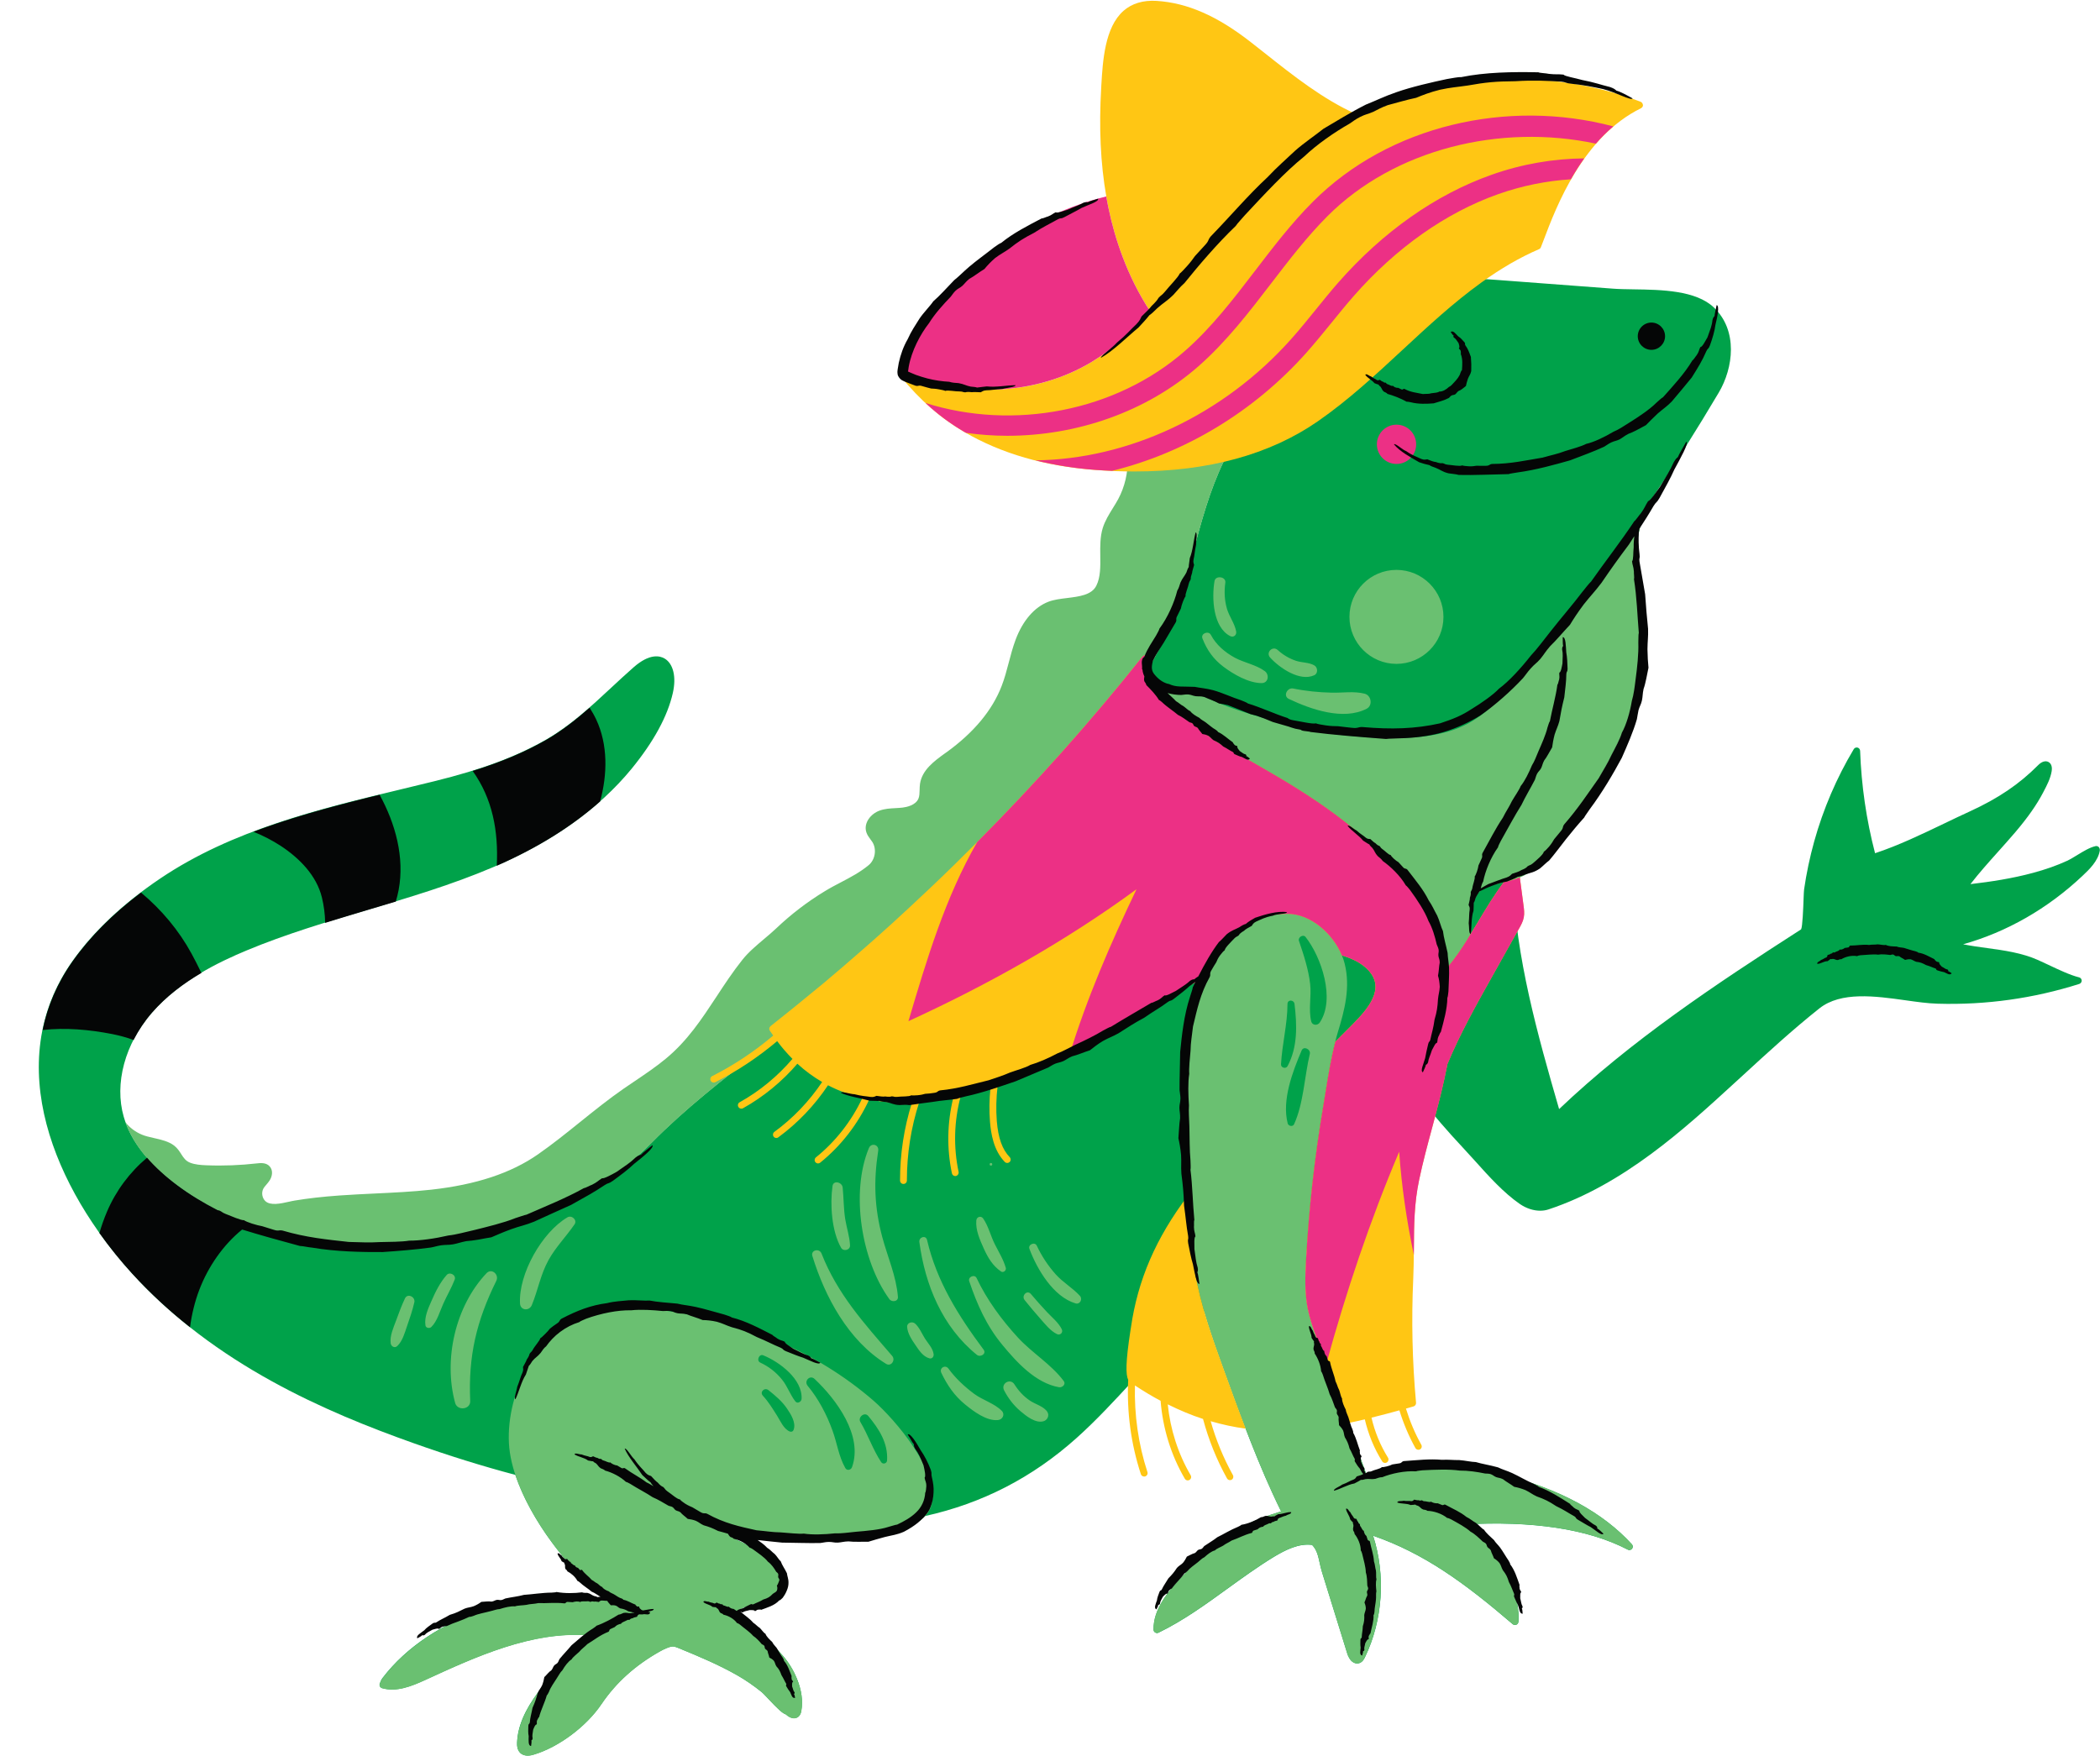
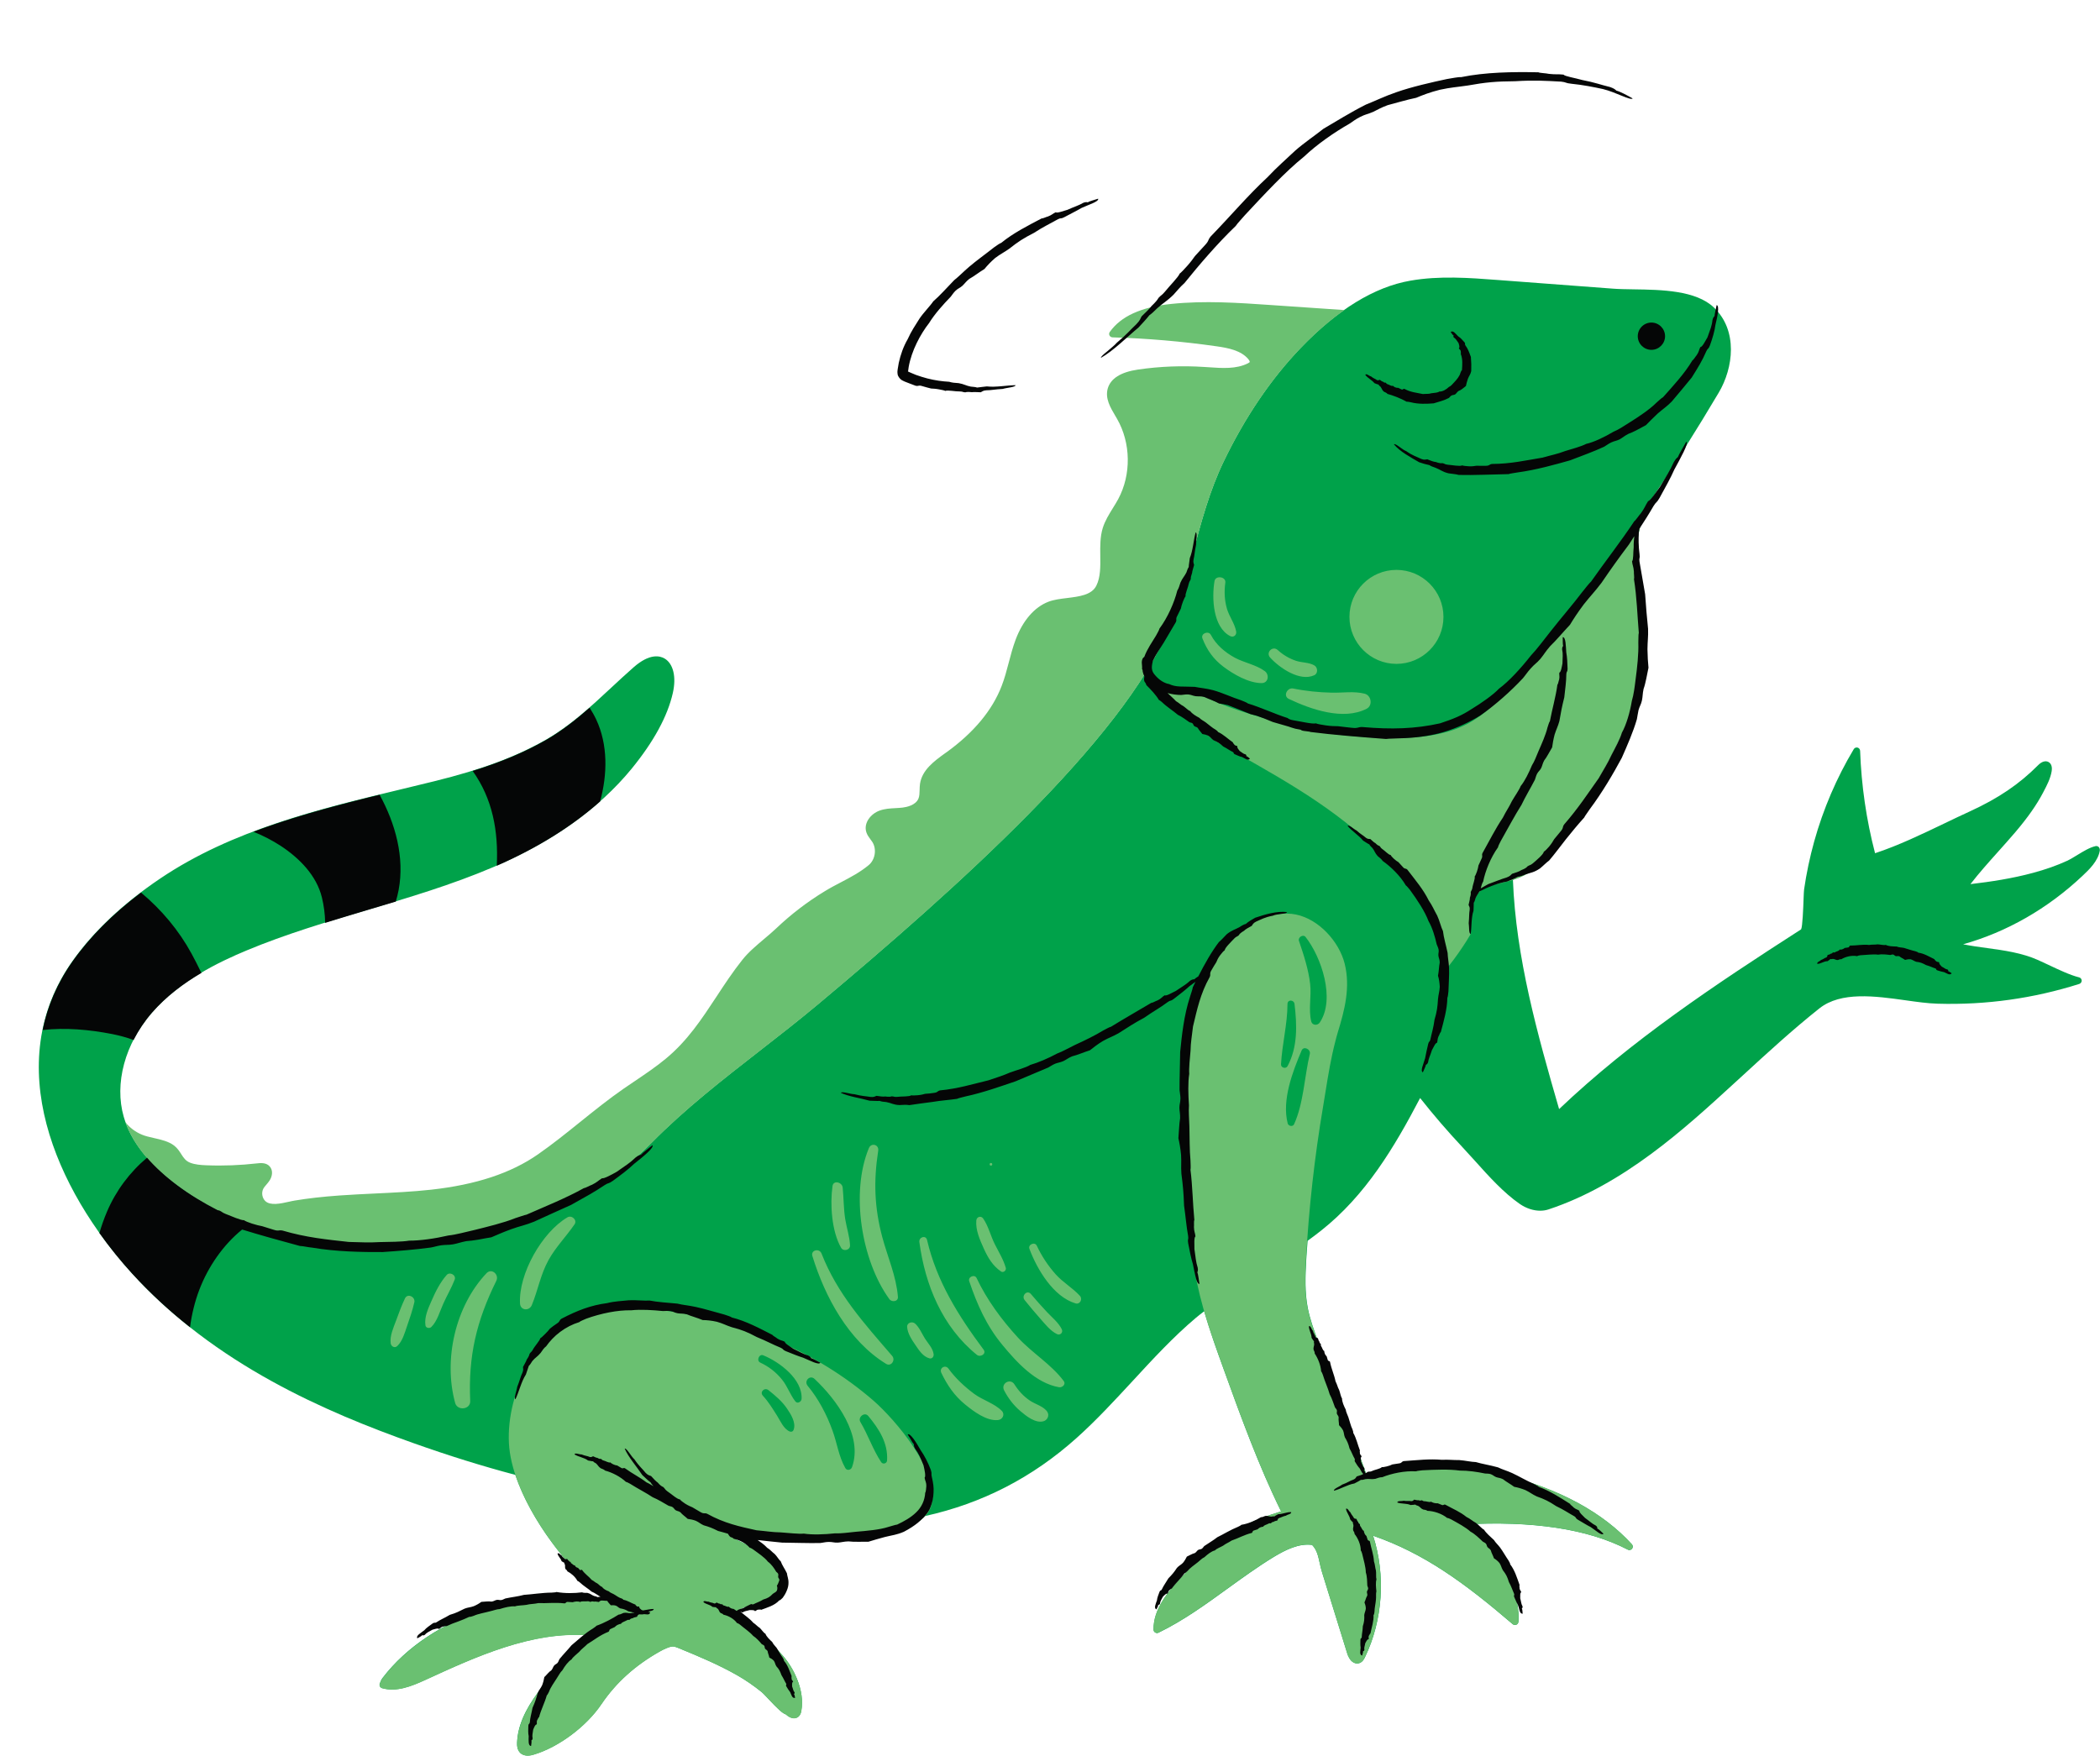
<svg xmlns="http://www.w3.org/2000/svg" height="257.4" preserveAspectRatio="xMidYMid meet" version="1.0" viewBox="-5.7 -0.1 307.8 257.4" width="307.8" zoomAndPan="magnify">
  <g id="change1_1">
    <path d="M301.9,124.07c-0.12-0.11-0.29-0.16-0.46-0.12c-0.89,0.21-1.77,0.76-2.63,1.28 c-0.54,0.33-1.04,0.64-1.53,0.87c-1.5,0.69-3.14,1.27-5,1.77c-3.06,0.83-6.19,1.3-9.17,1.65c1.27-1.64,2.7-3.24,4.09-4.79 c0.85-0.95,1.69-1.89,2.5-2.84c1.81-2.13,3.11-3.98,4.08-5.83l0.05-0.1c0.48-0.91,1.02-1.94,1.19-3.02 c0.14-0.91-0.29-1.23-0.48-1.33c-0.44-0.23-1-0.05-1.52,0.48c-2.75,2.77-5.82,4.85-9.96,6.75c-1.27,0.58-2.54,1.19-3.81,1.8 c-3.29,1.58-6.68,3.21-10.12,4.35c-1.28-4.9-2.01-9.95-2.19-15.02c-0.01-0.22-0.16-0.41-0.38-0.47c-0.21-0.05-0.44,0.04-0.55,0.23 c-2.52,4.21-4.47,8.76-5.8,13.53c-0.64,2.31-1.14,4.67-1.48,7.03c-0.03,0.22-0.05,0.67-0.08,1.45c-0.04,1.21-0.15,4.04-0.36,4.41 c-12.64,8.13-24.87,16.27-35.47,26.35c-3.16-10.92-6.33-22.16-6.77-33.63c0.05-0.01,0.09-0.02,0.14-0.04 c4.05-1.28,6.63-5.09,8.73-8.57l0.53-0.88c5.09-8.42,10.35-17.12,9.95-26.79c-0.06-1.49-0.3-3.05-0.55-4.71 c-0.69-4.54-1.48-9.68,1.38-14.57c0-0.01,0-0.01,0.01-0.02c3.48-5.19,6.81-10.48,9.98-15.83c2.15-3.63,2.84-9.09-0.71-12.48 c-2.65-2.52-7.68-2.6-11.73-2.66c-1.12-0.02-2.17-0.03-3.06-0.1l-16.87-1.27c-4.21-0.32-8.57-0.65-12.84,0.1 c-5.27,0.92-10.67,4.23-16.06,9.84c-4.37,4.55-8.17,10.16-11.31,16.68c-2.05,4.26-3.27,8.82-4.45,13.22c-1,3.74-2.03,7.6-3.56,11.25 c-6.89,16.41-31.1,38.05-51.42,55.07c-2.76,2.31-5.68,4.59-8.51,6.79c-5.43,4.23-11.05,8.6-15.87,13.5 c-10.4,10.55-25.44,15.99-42.34,15.34c-10.18-0.39-19.84-3.61-27.19-9.07c-4.19-3.11-6.84-6.49-7.86-10.03 c-1.41-4.87,0.17-10.73,4.12-15.28c4.04-4.66,9.86-7.44,13.89-9.12c5.73-2.39,11.8-4.2,17.67-5.94c6.12-1.82,12.44-3.7,18.42-6.25 c8.69-3.71,15.53-8.58,20.34-14.45c3.23-3.96,5.27-7.69,6.04-11.11c0.53-2.35,0.07-4.28-1.2-5.04c-0.69-0.41-2.19-0.79-4.54,1.27 c-1.12,0.98-2.21,2-3.3,3.01c-2.93,2.73-5.97,5.55-9.53,7.6c-4.36,2.5-9.42,4.39-16.41,6.11c-1.53,0.38-3.06,0.75-4.61,1.12 c-12.27,2.95-24.96,6-35.55,13.14c-5.44,3.67-9.76,7.74-12.85,12.1c-10.62,15.02-2.45,33.51,8.74,45.8 c12.16,13.37,28.4,20.31,41.19,24.86c5.22,1.86,10.19,3.4,14.98,4.67c2.19,6.58,7.75,13.79,13.09,18.14 c-1.66,0.1-3.32,0.12-4.93,0.14c-4.08,0.05-8.29,0.11-12.53,1.43c-6.27,1.96-11.62,5.52-15.07,10.03c-0.23,0.3-0.32,0.54-0.44,0.87 c-0.05,0.13-0.04,0.27,0.03,0.4c0.06,0.12,0.18,0.21,0.31,0.25c2.12,0.6,4.29-0.27,6.34-1.21c7.36-3.38,15.65-7.2,23.94-6.53 c-2.62,2.13-5.14,5.3-7.3,8.19c-2.07,2.77-3.09,5.16-3.19,7.5c-0.02,0.46,0.01,1.11,0.47,1.55c0.32,0.3,0.71,0.39,1.08,0.39 c0.39,0,0.75-0.1,0.92-0.16c3.61-1.08,7.67-4.11,9.87-7.36c2.14-3.17,4.95-5.71,8.59-7.76c0.73-0.41,1.4-0.68,1.79-0.72 c0.28-0.03,0.6,0.09,0.99,0.25c3.09,1.27,5.87,2.44,8.57,3.98c1.19,0.68,2.4,1.51,3.59,2.47c0.17,0.14,0.54,0.53,0.94,0.96 c1.39,1.48,2.08,2.14,2.59,2.3c0.65,0.6,1.34,0.73,1.83,0.33c0.29-0.24,0.38-0.58,0.43-0.87c0.25-1.45,0.03-3.03-0.65-4.7 l-0.09-0.21c-1.39-3.25-3.75-5.06-6.46-6.92l-0.12-0.08c-0.52-0.36-1.01-0.69-1.37-1.13c-0.36-0.44-0.77-1.05-0.61-1.46 c0.27-0.72,2.17-1.03,3.57-1.26c1.43-0.24,2.56-0.42,3.05-0.98c0.33-0.38,0.48-0.86,0.44-1.4c-0.14-1.92-2.55-4.02-2.65-4.11 c-1.47-1.27-3.24-2.18-4.84-2.93c1.55,0.02,3.11,0.07,4.62,0.11c6.37,0.19,12.95,0.39,19.44-1.46c1.73-0.5,2.99-1.16,3.79-2 c8.41-1.86,15.76-5.65,22.24-11.46c2.89-2.59,5.58-5.51,8.19-8.33c2.94-3.19,5.98-6.49,9.3-9.29c0.39-0.33,0.8-0.64,1.2-0.95 c0.84,2.89,1.85,5.72,2.86,8.49c2.51,6.94,5.1,14.11,8.42,20.86c-4.04,1.21-7.31,2.83-9.7,4.82c-1.75,1.45-3.31,3.12-4.82,4.74 c-2.13,2.28-4.21,4.76-4.18,7.77c0,0.17,0.09,0.33,0.24,0.42s0.33,0.1,0.48,0.03c3.63-1.76,6.94-4.16,10.14-6.48 c2.19-1.58,4.45-3.22,6.78-4.64c1.68-1.01,3.65-2.01,5.6-1.75c0.7,0.71,0.89,1.62,1.12,2.66c0.1,0.45,0.2,0.92,0.35,1.38l3.69,11.9 c0.07,0.24,0.36,1.04,0.97,1.33c0.15,0.07,0.3,0.11,0.46,0.11c0.13,0,0.26-0.02,0.38-0.07c0.45-0.17,0.65-0.6,0.77-0.83 c2.64-5.46,3.07-12.05,1.2-17.83c7.43,2.57,13.38,6.89,20.47,12.97c0.14,0.12,0.34,0.15,0.52,0.08c0.17-0.07,0.29-0.24,0.31-0.42 c0.21-2.56-0.82-5-1.73-7.14c-0.8-1.89-1.79-4.24-3.69-5.7c-0.82-0.63-1.75-1.05-2.67-1.44c10.18-0.57,18.29,0.66,24.12,3.69 c0.07,0.04,0.15,0.06,0.23,0.06c0.15,0,0.3-0.07,0.4-0.2c0.15-0.19,0.14-0.46-0.03-0.64c-4.23-4.65-10.62-8.13-18.49-10.06 c-3.52-0.87-7.09-1.32-10.61-1.35c-0.09,0-7.45,0.5-9.84,1.07l-7.12-19.59c-0.56-1.54-1.14-3.13-1.45-4.75 c-0.44-2.28-0.35-4.63-0.22-7.02c0.05-0.94,0.13-1.87,0.2-2.8c0.66-0.48,1.32-0.97,1.96-1.48c6.56-5.18,10.77-12.26,14.53-19.45 c1.96,2.48,4.03,4.89,6.19,7.19c0.58,0.62,1.18,1.29,1.8,1.97c2.09,2.33,4.26,4.74,6.62,6.37c0.94,0.65,2,0.99,2.99,0.99 c0.42,0,0.83-0.06,1.22-0.19c11.03-3.65,19.98-11.86,27.17-18.45l1.28-1.17c3.61-3.32,7.35-6.75,11.25-9.85 c3.16-2.51,8.19-1.81,12.62-1.19c1.69,0.24,3.28,0.46,4.7,0.5c7.09,0.21,14.08-0.77,20.78-2.9c0.21-0.07,0.35-0.27,0.35-0.49 c-0.01-0.22-0.16-0.42-0.38-0.47c-1.33-0.33-3.03-1.14-4.53-1.85c-0.53-0.25-1.04-0.49-1.49-0.69c-2.36-1.05-4.95-1.41-7.44-1.75 c-1.17-0.16-2.37-0.32-3.54-0.56c6.41-1.8,12.41-5.24,17.48-10.02c0.98-0.92,2.32-2.19,2.56-3.76 C302.08,124.35,302.02,124.19,301.9,124.07z" fill="#00A24A" />
  </g>
  <g id="change2_1">
    <path d="M192.09,90.34c0-3.81,3.09-6.89,6.89-6.89s6.89,3.09,6.89,6.89c0,3.81-3.09,6.89-6.89,6.89 S192.09,94.14,192.09,90.34z M236.24,73.33c-5.58,8.33-11.53,16.42-17.81,24.18c-2.54,3.14-5.1,6.13-8.4,8.15 c-3.1,1.89-7.29,2.46-11.52,2.46c-2.57,0-5.15-0.21-7.52-0.46c-3.31-0.35-6.6-1.02-9.78-1.98c-0.6-0.18-1.2-0.36-1.8-0.54 c-3.3-0.97-6.69-1.98-9.72-3.78c-0.03,0-0.07-0.01-0.1-0.01c-0.16,0.13-0.76,0.05-1.55-0.12c-0.18-0.01-0.36-0.02-0.54-0.03 c-1.07-0.03-2.2-0.29-3.14-0.86c-0.33-0.08-0.65-0.14-0.92-0.19c0.76,1.08,1.82,2.25,2.98,3.38c0.91,0.66,1.58,1.22,1.51,1.42 c2.1,1.87,4.18,3.42,5.07,3.93l2.49,1.41c8.17,4.62,15.88,8.98,22.51,16.12c4.5,4.85,7.38,9.97,8.58,15.2 c1.04-1.29,1.94-2.61,2.71-3.82c0.06-0.1,0.12-0.2,0.18-0.3c0.12-0.19,0.23-0.38,0.35-0.58c0.02-1.42,0.1-2.84,0.36-4.22 c0.45-2.46,1.92-2.81,4.13-3.33c0.13-0.03,0.27-0.06,0.4-0.1h0c0.49-0.12,0.98-0.24,1.5-0.4c0.29-0.09,0.58-0.2,0.86-0.32 c3.56-1.51,5.92-5.02,7.87-8.25l0.53-0.88c5.09-8.42,10.35-17.12,9.95-26.79c-0.06-1.49-0.3-3.05-0.55-4.71 c-0.69-4.54-1.48-9.68,1.38-14.57C236.24,73.34,236.24,73.33,236.24,73.33z M89.84,167.43c4.82-4.89,10.44-9.27,15.87-13.5 c2.83-2.2,5.75-4.48,8.51-6.79c20.32-17.02,44.53-38.66,51.42-55.07c1.53-3.65,2.57-7.51,3.56-11.25c1.18-4.41,2.4-8.97,4.45-13.22 c3.14-6.52,6.94-12.13,11.31-16.68c2.13-2.22,4.27-4.07,6.4-5.56l-10.79-0.74c-4.78-0.33-9.73-0.67-14.61-0.16 c-4.41,0.46-7.36,1.8-9,4.11c-0.11,0.15-0.12,0.35-0.04,0.51s0.25,0.27,0.43,0.28c5.08,0.15,10.22,0.59,15.25,1.31 c1.71,0.24,3.62,0.61,4.68,1.9c0.18,0.22,0.21,0.37,0.19,0.41c-0.01,0.02-0.06,0.08-0.25,0.18c-1.71,0.87-3.78,0.72-5.78,0.58 l-0.63-0.04c-3.23-0.21-6.5-0.09-9.71,0.38c-2.53,0.37-4.02,1.31-4.44,2.79c-0.4,1.44,0.39,2.78,1.09,3.96l0.28,0.48 c2.03,3.54,2.1,8.16,0.17,11.76c-0.24,0.45-0.52,0.89-0.79,1.33c-0.56,0.91-1.15,1.85-1.48,2.92c-0.39,1.26-0.38,2.67-0.36,4.04 c0.02,1.63,0.04,3.17-0.58,4.41c-0.68,1.37-2.52,1.59-4.31,1.81c-0.99,0.12-1.93,0.24-2.71,0.54c-2.05,0.79-3.75,2.75-4.8,5.54 c-0.42,1.12-0.73,2.28-1.02,3.4c-0.3,1.14-0.61,2.32-1.04,3.42c-1.37,3.56-4.09,6.83-8.08,9.71l-0.19,0.13 c-1.58,1.14-3.38,2.44-3.69,4.48c-0.05,0.31-0.05,0.62-0.06,0.93c-0.01,0.46-0.02,0.89-0.17,1.25c-0.41,0.99-1.76,1.25-2.32,1.32 c-0.34,0.04-0.69,0.06-1.03,0.08c-0.78,0.04-1.59,0.08-2.37,0.37c-1.26,0.46-2.35,1.8-1.92,3.16c0.13,0.41,0.38,0.74,0.6,1.04 c0.1,0.13,0.19,0.25,0.28,0.39c0.67,1.05,0.42,2.61-0.54,3.4c-1.26,1.04-2.61,1.75-4.04,2.5c-0.79,0.41-1.61,0.84-2.42,1.34 c-2.54,1.54-4.92,3.37-7.09,5.43c-0.55,0.52-1.14,1.02-1.77,1.55c-1.13,0.96-2.31,1.94-3.2,3.07c-1.4,1.76-2.62,3.61-3.79,5.4 c-2.18,3.31-4.24,6.44-7.38,9.05c-1.44,1.2-3.03,2.27-4.57,3.31c-0.55,0.37-1.1,0.75-1.65,1.12c-2.21,1.53-4.33,3.24-6.37,4.88 c-2,1.61-4.06,3.27-6.19,4.75c-3.96,2.76-9.08,4.45-15.66,5.18c-2.73,0.3-5.53,0.43-8.23,0.56c-1.74,0.08-3.48,0.17-5.22,0.29 c-2.51,0.18-4.59,0.42-6.52,0.74c-0.27,0.04-0.57,0.11-0.89,0.18c-1.2,0.27-2.7,0.6-3.44-0.1c-0.47-0.45-0.6-1.24-0.29-1.82 c0.11-0.21,0.28-0.4,0.46-0.61c0.17-0.2,0.33-0.39,0.47-0.61c0.39-0.61,0.53-1.48-0.02-2.07c-0.53-0.57-1.37-0.47-1.82-0.42 c-2.46,0.28-4.95,0.38-7.42,0.28c-0.81-0.03-1.67-0.09-2.41-0.38c-0.65-0.26-0.95-0.72-1.29-1.25c-0.26-0.41-0.56-0.88-1.05-1.26 c-0.79-0.61-1.91-0.87-2.99-1.11c-0.64-0.15-1.25-0.28-1.73-0.49c-0.95-0.39-1.84-1.06-2.43-1.85c1.16,3.28,3.7,6.41,7.61,9.3 c7.35,5.45,17.01,8.67,27.19,9.07C64.4,183.42,79.44,177.98,89.84,167.43z M65.61,186.56c-4.58,4.84-6.34,12.66-4.6,19.02 c0.33,1.2,2.27,0.99,2.21-0.3c-0.29-6.62,0.91-11.68,3.83-17.61C67.49,186.78,66.37,185.76,65.61,186.56z M59.78,186.81 c-0.97,1.1-1.65,2.46-2.23,3.8c-0.49,1.11-1.08,2.39-0.89,3.61c0.06,0.4,0.61,0.47,0.86,0.23c0.87-0.85,1.25-2.31,1.75-3.41 c0.53-1.19,1.21-2.33,1.68-3.55C61.19,186.84,60.23,186.31,59.78,186.81z M77.47,178.37c-3.72,2.18-7.19,8.3-6.95,12.64 c0.06,1.04,1.36,1.13,1.73,0.23c0.9-2.19,1.27-4.46,2.44-6.59c1.06-1.92,2.59-3.45,3.82-5.25C78.95,178.76,78.1,178,77.47,178.37z M139.54,170.4c-0.25,0-0.25,0.39,0,0.39C139.8,170.79,139.8,170.4,139.54,170.4z M125.91,190.02c-0.25-3.05-1.5-5.8-2.29-8.74 c-1.16-4.35-1.29-8.21-0.6-12.67c0.14-0.91-1.02-1.23-1.37-0.38c-2.7,6.5-1.1,16.49,3.01,22.14 C125,190.84,125.97,190.75,125.91,190.02z M129.05,181.99c0.85,6.32,3.37,12.44,8.43,16.54c0.5,0.41,1.45-0.14,0.99-0.76 c-3.68-4.94-6.88-10.01-8.29-16.08C130,180.93,128.96,181.27,129.05,181.99z M137.1,204.26c-1.4-1.04-2.76-2.3-3.78-3.71 c-0.46-0.63-1.39-0.1-1.05,0.62c0.86,1.8,1.92,3.36,3.48,4.63c1.24,1.01,3.14,2.46,4.83,2.29c0.66-0.06,1.06-0.82,0.56-1.34 C140.07,205.65,138.35,205.18,137.1,204.26z M143.52,196.02c-2.39-2.6-4.57-5.55-6.08-8.75c-0.28-0.6-1.29-0.18-1.08,0.46 c1.14,3.39,2.54,6.54,4.84,9.32c2.12,2.57,4.9,5.63,8.33,6.23c0.46,0.08,1.04-0.42,0.69-0.9 C148.38,199.91,145.62,198.29,143.52,196.02z M145.24,205.23c-0.92-0.62-1.67-1.45-2.26-2.38c-0.6-0.95-2.02-0.12-1.51,0.88 c0.59,1.15,1.4,2.21,2.39,3.05c0.85,0.72,2.23,1.84,3.41,1.48c0.55-0.17,0.87-0.83,0.55-1.35 C147.29,206.07,146.06,205.79,145.24,205.23z M137.4,178.82c-0.13,1.43,0.53,2.86,1.1,4.14c0.61,1.34,1.3,2.51,2.52,3.35 c0.35,0.24,0.81-0.16,0.7-0.54c-0.36-1.25-1.03-2.3-1.61-3.46c-0.61-1.21-0.93-2.64-1.7-3.76 C138.1,178.09,137.45,178.28,137.4,178.82z M118.89,182.48c-0.06-1.29-0.49-2.54-0.7-3.82c-0.25-1.55-0.22-3.11-0.38-4.67 c-0.08-0.77-1.36-1.12-1.49-0.2c-0.38,2.7-0.12,6.64,1.26,9.04C117.91,183.42,118.92,183.19,118.89,182.48z M144.48,190.5 c0.75,0.93,1.51,1.84,2.3,2.73c0.71,0.8,1.46,1.78,2.44,2.26c0.47,0.23,0.94-0.23,0.71-0.71c-0.48-0.98-1.44-1.74-2.17-2.52 c-0.81-0.86-1.6-1.75-2.37-2.66C144.84,188.96,143.97,189.87,144.48,190.5z M149.03,186.72c-1.13-1.27-2.05-2.67-2.77-4.2 c-0.28-0.6-1.31-0.17-1.08,0.46c1.11,2.98,3.5,7.04,6.77,8.01c0.65,0.19,1.06-0.63,0.64-1.1 C151.53,188.72,150.1,187.92,149.03,186.72z M128.43,193.95c-0.41-0.37-1.21-0.15-1.17,0.48c0.06,0.98,0.7,1.91,1.24,2.7 c0.52,0.76,1.08,1.64,2.01,1.91c0.42,0.12,0.69-0.26,0.63-0.63c-0.12-0.86-0.8-1.54-1.26-2.25 C129.43,195.44,129.06,194.52,128.43,193.95z M53.66,190.25c-0.5,1.05-0.9,2.15-1.3,3.24c-0.38,1.03-0.94,2.23-0.8,3.34 c0.06,0.47,0.59,0.78,0.98,0.4c0.75-0.72,1.06-1.86,1.39-2.82c0.41-1.17,0.82-2.37,1.1-3.58C55.21,190.04,54.05,189.45,53.66,190.25 z M113.37,184.04c1.85,6.01,5.29,12.42,10.8,15.81c0.75,0.46,1.42-0.55,0.9-1.16c-4.09-4.76-8.03-9.06-10.36-15.02 C114.39,182.86,113.1,183.17,113.37,184.04z M170.54,93.49c0.65,1.69,1.61,3.05,3.07,4.15c1.49,1.12,3.68,2.39,5.59,2.41 c1.02,0.01,1.19-1.24,0.48-1.76c-1.26-0.93-3-1.22-4.38-1.96c-1.44-0.78-2.75-1.89-3.52-3.35 C171.43,92.31,170.27,92.77,170.54,93.49z M172.31,85.1c-0.41,2.42-0.25,6.76,2.31,8.06c0.48,0.25,0.96-0.16,0.87-0.67 c-0.21-1.18-1.01-2.18-1.35-3.33c-0.37-1.27-0.42-2.55-0.24-3.85C174.01,84.43,172.46,84.21,172.31,85.1z M183.21,102.37 c3.22,1.53,7.97,3.2,11.4,1.44c0.93-0.48,0.69-1.96-0.29-2.21c-1.57-0.4-3.22-0.11-4.82-0.15c-1.87-0.04-3.81-0.23-5.65-0.61 C182.98,100.66,182.31,101.94,183.21,102.37z M186.94,98.89c0.58-0.27,0.51-1.15,0-1.44c-0.79-0.46-1.81-0.38-2.68-0.67 c-1.01-0.34-1.9-0.87-2.68-1.58c-0.75-0.68-1.8,0.36-1.11,1.11C181.84,97.82,184.83,99.88,186.94,98.89z M130.83,220.52 c-0.45,1.69-2,2.89-4.74,3.67c-6.48,1.85-13.07,1.65-19.44,1.46c-1.52-0.05-3.07-0.09-4.62-0.11c1.6,0.75,3.38,1.66,4.84,2.93 c0.1,0.09,2.52,2.2,2.65,4.11c0.04,0.55-0.11,1.02-0.44,1.4c-0.49,0.56-1.62,0.75-3.05,0.98c-1.39,0.23-3.3,0.54-3.57,1.26 c-0.15,0.41,0.25,1.02,0.61,1.46c0.36,0.44,0.85,0.78,1.37,1.13l0.12,0.08c2.71,1.86,5.07,3.67,6.46,6.92l0.09,0.21 c0.68,1.67,0.9,3.25,0.65,4.7c-0.05,0.3-0.14,0.63-0.43,0.87c-0.48,0.41-1.18,0.28-1.83-0.33c-0.51-0.16-1.2-0.82-2.59-2.3 c-0.4-0.42-0.77-0.82-0.94-0.96c-1.19-0.96-2.4-1.8-3.59-2.47c-2.71-1.54-5.48-2.72-8.57-3.98c-0.39-0.16-0.7-0.27-0.99-0.25 c-0.39,0.04-1.06,0.31-1.79,0.72c-3.64,2.05-6.45,4.59-8.59,7.76c-2.2,3.26-6.26,6.28-9.87,7.36c-0.17,0.05-0.52,0.16-0.92,0.16 c-0.36,0-0.76-0.09-1.08-0.39c-0.46-0.44-0.49-1.1-0.47-1.55c0.11-2.34,1.12-4.73,3.19-7.5c2.16-2.89,4.68-6.06,7.3-8.19 c-8.3-0.66-16.59,3.15-23.94,6.53c-2.05,0.94-4.22,1.81-6.34,1.21c-0.13-0.04-0.24-0.13-0.31-0.25c-0.06-0.12-0.07-0.27-0.03-0.4 c0.11-0.33,0.21-0.57,0.44-0.87c3.45-4.5,8.8-8.07,15.07-10.03c4.23-1.32,8.45-1.38,12.53-1.43c1.61-0.02,3.26-0.04,4.93-0.14 c-6.66-5.42-13.68-15.31-14.05-22.85c-0.36-7.39,4.08-16.67,11.88-18.79c10.27-2.79,23.5,2.21,27.31,3.8 c5.25,2.2,10.04,5.16,14.23,8.78C125.52,208.03,132.11,215.72,130.83,220.52z M109.64,206.39c-0.72-1.06-1.71-1.89-2.7-2.68 c-0.57-0.46-1.34,0.26-0.82,0.82c0.82,0.88,1.43,1.9,2.07,2.91c0.49,0.78,0.96,1.93,1.84,2.32c0.25,0.11,0.49,0.02,0.59-0.24 C111.01,208.48,110.21,207.22,109.64,206.39z M111.79,204.98c0.14-2.91-3.25-5.41-5.62-6.38c-0.6-0.25-1.04,0.78-0.45,1.06 c1.27,0.59,2.34,1.42,3.22,2.52c0.79,0.98,1.17,2.2,1.94,3.18C111.19,205.76,111.77,205.4,111.79,204.98z M113.69,202.06 c-0.68-0.64-1.59,0.31-1.01,1.01c1.58,1.9,2.79,4.21,3.63,6.53c0.68,1.85,0.91,3.8,1.89,5.53c0.24,0.43,0.83,0.29,0.98-0.13 C120.84,210.37,116.85,205.03,113.69,202.06z M124.32,214.01c0.15-2.56-1.18-4.61-2.76-6.52c-0.54-0.65-1.57,0.19-1.15,0.89 c1.13,1.9,1.82,4.02,3.04,5.87C123.7,214.64,124.29,214.47,124.32,214.01z M233.48,226.3c0.16,0.18,0.17,0.45,0.03,0.64 c-0.15,0.19-0.41,0.25-0.63,0.14c-5.83-3.02-13.93-4.26-24.12-3.69c0.92,0.39,1.85,0.82,2.67,1.44c1.9,1.46,2.89,3.81,3.69,5.7 c0.91,2.15,1.94,4.58,1.73,7.14c-0.02,0.19-0.13,0.35-0.31,0.42c-0.18,0.07-0.37,0.04-0.52-0.08c-7.08-6.08-13.04-10.4-20.47-12.97 c1.87,5.78,1.44,12.37-1.2,17.83c-0.11,0.23-0.32,0.66-0.77,0.83c-0.13,0.05-0.26,0.07-0.38,0.07c-0.16,0-0.31-0.04-0.46-0.11 c-0.61-0.3-0.9-1.1-0.97-1.33l-3.69-11.9c-0.15-0.47-0.25-0.93-0.35-1.38c-0.23-1.04-0.42-1.94-1.12-2.66 c-1.95-0.26-3.92,0.74-5.6,1.75c-2.33,1.41-4.6,3.05-6.78,4.64c-3.2,2.32-6.51,4.72-10.14,6.48c-0.15,0.07-0.34,0.06-0.48-0.03 s-0.23-0.25-0.24-0.42c-0.03-3.01,2.05-5.49,4.18-7.77c1.51-1.62,3.07-3.29,4.82-4.74c2.4-1.99,5.66-3.61,9.7-4.82 c-1.94-3.95-3.63-8.04-5.2-12.14c-1.12-2.91-2.18-5.83-3.22-8.72c-1.68-4.65-3.42-9.46-4.24-14.46c-0.42-2.57-0.6-5.21-0.75-7.69 c-0.07-1.11-0.15-2.23-0.22-3.35c-0.03-0.44-0.06-0.88-0.09-1.32c-0.43-6.18-0.88-12.57-0.28-18.83c0.28-2.88,0.98-7.51,2.76-11.7 c2.12-5,5.78-9.39,12.07-9.43c0.01,0,0.03,0,0.04,0c3.51,0,6.73,2.96,8.04,6.11c0.17,0.41,0.31,0.82,0.41,1.23 c0.86,3.46,0.01,6.76-1.02,10.11c-0.13,0.42-0.24,0.86-0.35,1.29c-0.62,2.38-1.04,4.88-1.43,7.33c-0.12,0.76-0.24,1.52-0.37,2.26 c-1.25,7.4-2.09,14.93-2.5,22.4c-0.13,2.4-0.21,4.74,0.22,7.02c0.31,1.62,0.89,3.21,1.45,4.75l4.42,12.16l2.7,7.42 c2.39-0.56,9.74-1.07,9.84-1.07c3.52,0.03,7.09,0.48,10.61,1.35C222.86,218.17,229.25,221.65,233.48,226.3z M184.69,137.84 c0.69,2.03,1.4,4.19,1.64,6.32c0.21,1.83-0.27,3.71,0.16,5.49c0.15,0.61,0.94,0.63,1.25,0.16c2.32-3.46,0.23-9.6-2.08-12.54 C185.3,136.82,184.51,137.32,184.69,137.84z M183.02,156.2c1.5-2.8,1.39-6.03,1.02-9.11c-0.08-0.64-1.03-0.68-1.03,0 c-0.01,3-0.79,5.87-0.95,8.85C182.03,156.45,182.78,156.65,183.02,156.2z M183.97,164.73c1.4-3.05,1.53-7.04,2.31-10.31 c0.16-0.69-0.9-1.22-1.2-0.51c-1.32,3.1-2.92,7.28-2.04,10.69C183.14,165,183.78,165.13,183.97,164.73z" fill="#6AC071" />
  </g>
  <g id="change3_1">
-     <path d="M176.88,209.35c-1.7-0.22-3.4-0.59-5.13-1.09c0.78,2.74,1.86,5.38,3.26,7.9c0.13,0.24,0.05,0.54-0.19,0.68 c-0.08,0.04-0.16,0.06-0.24,0.06c-0.18,0-0.35-0.09-0.44-0.26c-1.53-2.76-2.7-5.68-3.51-8.71c-1.7-0.55-3.42-1.27-5.17-2.14 c0.37,3.65,1.5,7.22,3.36,10.4c0.14,0.24,0.06,0.54-0.18,0.68c-0.08,0.05-0.17,0.07-0.25,0.07c-0.17,0-0.34-0.09-0.43-0.25 c-2.04-3.48-3.23-7.41-3.55-11.42c-1.24-0.66-2.49-1.41-3.76-2.25c-0.11,4.3,0.5,8.61,1.83,12.7c0.09,0.26-0.06,0.54-0.32,0.63 c-0.05,0.02-0.1,0.02-0.16,0.02c-0.21,0-0.41-0.13-0.48-0.34c-1.46-4.45-2.08-9.16-1.86-13.83c-0.37-0.78-0.38-2.62,0.33-7.23 l0.07-0.43c1-6.97,3.64-13.12,8.39-19.4c0.08,1.12,0.16,2.24,0.22,3.35c0.15,2.48,0.33,5.12,0.75,7.69c0.82,5,2.56,9.81,4.24,14.46 C174.7,203.52,175.76,206.44,176.88,209.35z M217.06,128.53c-0.28,0.12-0.56,0.23-0.86,0.32c-0.52,0.16-1.01,0.29-1.5,0.4h0 c-1.39,1.85-2.6,3.85-3.76,5.8c-0.37,0.62-0.75,1.23-1.13,1.85c-0.12,0.19-0.23,0.39-0.35,0.58c-0.06,0.1-0.12,0.2-0.18,0.3 c-0.76,1.21-1.66,2.54-2.71,3.82c-1.2-5.24-4.07-10.35-8.58-15.2c-6.63-7.14-14.34-11.5-22.51-16.12l-2.49-1.41 c-0.89-0.51-2.97-2.06-5.07-3.93c-2.61-2.32-5.23-5.14-5.6-7.04c-0.09-0.47-0.03-0.83,0.19-1.1c0,0,0,0,0,0 c0.17-0.22,0.14-0.53-0.08-0.7c-0.22-0.17-0.53-0.14-0.7,0.08c-7.55,9.5-15.65,18.56-24.2,27.17c-1.07,1.07-2.14,2.14-3.22,3.2 c-1.19,1.16-2.38,2.32-3.59,3.46c-1.06,1.01-2.13,2.01-3.2,3c-1.58,1.47-3.17,2.93-4.79,4.36c-0.63,0.56-1.27,1.12-1.91,1.68 c-1.93,1.69-3.87,3.37-5.83,5.01c-0.29,0.24-0.58,0.48-0.87,0.71c-2.27,1.88-4.56,3.74-6.88,5.57c-0.2,0.16-0.25,0.45-0.11,0.66 c0.16,0.25,0.34,0.48,0.5,0.72c-2.73,2.32-5.73,4.32-8.95,5.95c-0.25,0.13-0.34,0.43-0.22,0.67c0.09,0.17,0.26,0.27,0.45,0.27 c0.08,0,0.15-0.02,0.23-0.05c3.26-1.65,6.29-3.68,9.07-6.02c0.71,0.96,1.46,1.81,2.24,2.6c-2.18,2.55-4.81,4.73-7.74,6.36 c-0.24,0.13-0.33,0.44-0.19,0.68c0.09,0.16,0.26,0.26,0.44,0.26c0.08,0,0.17-0.02,0.24-0.06c3.01-1.68,5.72-3.91,7.97-6.53 c1.15,1.06,2.37,1.94,3.63,2.68c-1.89,2.82-4.26,5.31-7,7.31c-0.22,0.16-0.27,0.48-0.11,0.7c0.1,0.13,0.25,0.2,0.4,0.2 c0.1,0,0.21-0.03,0.29-0.1c2.85-2.09,5.32-4.69,7.28-7.63c1.63,0.85,3.32,1.45,5.04,1.86c-1.58,3.37-3.92,6.38-6.81,8.71 c-0.21,0.17-0.25,0.49-0.08,0.7c0.1,0.12,0.24,0.19,0.39,0.19c0.11,0,0.22-0.04,0.31-0.11c3.07-2.47,5.54-5.68,7.19-9.26 c2.07,0.4,4.18,0.53,6.26,0.47c-1.16,3.69-1.75,7.52-1.74,11.41c0,0.28,0.22,0.5,0.5,0.5c0,0,0,0,0,0c0.28,0,0.5-0.22,0.5-0.5 c0-3.91,0.6-7.76,1.8-11.46c1.69-0.1,3.36-0.33,4.99-0.63c-0.88,3.61-0.96,7.37-0.19,11.03c0.05,0.24,0.26,0.4,0.49,0.4 c0.03,0,0.07,0,0.1-0.01c0.27-0.06,0.44-0.32,0.39-0.59c-0.77-3.66-0.67-7.44,0.29-11.04c1.52-0.33,2.98-0.72,4.37-1.15 c-0.16,1.6-0.19,3.21-0.06,4.81c0.14,1.72,0.51,4.2,2.17,5.91c0.1,0.1,0.23,0.15,0.36,0.15c0.13,0,0.25-0.05,0.35-0.14 c0.2-0.19,0.2-0.51,0.01-0.71c-1.09-1.13-1.69-2.81-1.89-5.29c-0.13-1.69-0.09-3.39,0.11-5.07c4.69-1.55,8.38-3.44,9.98-4.32 c0.18-0.1,0.37-0.21,0.55-0.31c2.46-1.37,4.92-2.86,7.31-4.3c4.07-2.47,8.2-4.97,12.48-6.96c2.12-5,5.78-9.39,12.07-9.43 c0.01,0,0.03,0,0.04,0c3.51,0,6.73,2.96,8.04,6.11c1.54,0.45,2.94,1.14,3.9,2.19c2.44,2.66,0.05,5.51-2.38,7.97 c-0.82,0.83-1.65,1.65-2.48,2.48c-0.62,2.38-1.04,4.88-1.43,7.33c-0.12,0.76-0.24,1.52-0.37,2.26c-1.25,7.4-2.09,14.93-2.5,22.4 c-0.13,2.4-0.21,4.74,0.22,7.02c0.31,1.62,0.89,3.21,1.45,4.75l1.28,3.53l3.14,8.64c0.84-0.17,1.68-0.36,2.53-0.56 c0.51,2.18,1.36,4.28,2.55,6.16c0.09,0.15,0.26,0.23,0.42,0.23c0.09,0,0.18-0.02,0.27-0.08c0.23-0.15,0.3-0.46,0.16-0.69 c-1.12-1.79-1.94-3.79-2.42-5.87c1.35-0.33,2.71-0.69,4.09-1.07c0.59,1.91,1.37,3.77,2.34,5.52c0.09,0.16,0.26,0.26,0.44,0.26 c0.08,0,0.17-0.02,0.24-0.06c0.24-0.13,0.33-0.44,0.19-0.68c-0.94-1.68-1.68-3.46-2.25-5.3c0.37-0.11,0.75-0.21,1.12-0.32 c0.23-0.07,0.38-0.29,0.36-0.53c-0.55-6.01-0.69-12.13-0.41-18.2c0.03-0.68,0.05-1.36,0.06-2.02c0.02-0.84,0.03-1.68,0.03-2.5 c0.02-3.36,0.04-6.53,0.77-9.97c0.53-2.54,1.23-5.14,1.91-7.66c0.14-0.54,0.29-1.08,0.43-1.62c0.64-2.41,1.25-4.84,1.73-7.29 c0.03-0.14,0.06-0.28,0.08-0.41c0.91-2.19,1.95-4.32,3.03-6.39c1.12-2.15,2.28-4.23,3.41-6.24l3.8-6.78l0.28-0.49 c0.26-0.47,0.56-1,0.67-1.61c0.11-0.6,0.03-1.2-0.04-1.72L217.06,128.53z M235.07,15.18c-0.01-0.04-0.01-0.08-0.03-0.11 c0,0,0-0.01,0-0.01c-0.01-0.02-0.03-0.04-0.05-0.06c-0.02-0.03-0.04-0.06-0.06-0.08c-0.03-0.03-0.07-0.04-0.1-0.06 c-0.02-0.01-0.04-0.03-0.06-0.04c-0.01,0-0.01,0-0.02-0.01c0,0,0,0,0,0c-13.36-5.11-28.73-4.18-41.68,1.82 c-4.84-2.17-9.19-5.61-13.44-8.98c-0.67-0.53-1.34-1.06-2.01-1.58c-4.9-3.83-9.28-5.75-13.79-6.04c-1.98-0.12-3.62,0.37-4.86,1.46 c-2.75,2.43-3.04,7.36-3.25,10.97l-0.01,0.21c-0.35,5.91-0.11,11.17,0.74,16.03c0.1,0.57,0.2,1.14,0.32,1.69 c0.9,4.34,2.68,9.94,6.14,15.2c-2.54,2.81-5.31,5.37-8.55,7.34c-8.12,4.93-18.91,5.46-27.47,1.36c-0.02-0.01-0.04-0.01-0.06-0.02 c-0.04-0.01-0.08-0.03-0.12-0.03c-0.03,0-0.06,0-0.08,0.01c-0.04,0-0.07,0-0.11,0.02c-0.03,0.01-0.06,0.03-0.09,0.05 c-0.02,0.01-0.05,0.02-0.07,0.04c0,0,0,0.01-0.01,0.01c-0.03,0.02-0.04,0.05-0.06,0.08c-0.02,0.03-0.04,0.05-0.06,0.08 c0,0,0,0.01-0.01,0.01c-0.01,0.02-0.01,0.05-0.02,0.07c-0.01,0.02-0.01,0.04-0.01,0.06c0,0.02-0.01,0.03-0.01,0.05 c0,0.01,0,0.01,0,0.02c0,0.03,0,0.05,0.01,0.08c0,0.02,0.01,0.03,0.01,0.04c0,0.02,0,0.03,0.01,0.05c0,0,0,0.01,0.01,0.01 c0.01,0.03,0.03,0.06,0.04,0.08c0,0.01,0.01,0.01,0.01,0.02c0.01,0.02,0.01,0.04,0.03,0.05c2.87,3.52,5.85,6.12,9.36,8.17 c5.38,3.15,11.84,5.02,19.2,5.56c1.95,0.15,3.85,0.22,5.71,0.22c10.81,0,19.85-2.47,26.91-7.37c4.48-3.11,8.53-6.87,12.44-10.5 c3.63-3.37,7.39-6.86,11.48-9.81c2.92-2.11,5.7-3.71,8.48-4.91c0.12-0.05,0.22-0.15,0.27-0.28c0.12-0.31,0.25-0.66,0.4-1.04 c1.86-4.92,5.74-15.16,14.29-19.35c0.02-0.01,0.04-0.03,0.06-0.05c0.03-0.02,0.06-0.04,0.09-0.07c0.03-0.03,0.04-0.06,0.06-0.1 c0.01-0.02,0.03-0.04,0.04-0.06c0,0,0-0.01,0-0.01c0.01-0.04,0.02-0.08,0.02-0.12c0-0.03,0.01-0.05,0.01-0.07 C235.09,15.23,235.08,15.21,235.07,15.18z" fill="#FFC614" />
-   </g>
+     </g>
  <g id="change4_1">
-     <path d="M126.89,54.28c-0.02-0.01-0.04-0.01-0.06-0.02c-0.04-0.01-0.08-0.03-0.12-0.03c-0.03,0-0.06,0-0.08,0.01 c-0.04,0-0.07,0-0.11,0.02c-0.03,0.01-0.06,0.03-0.09,0.05c-0.02,0.01-0.05,0.02-0.07,0.04c0,0,0,0.01-0.01,0.01 c-0.03,0.02-0.04,0.05-0.06,0.08c-0.02,0.03-0.04,0.05-0.06,0.08c0,0,0,0.01-0.01,0.01c-0.01,0.02-0.01,0.05-0.02,0.07 c-0.01,0.02-0.01,0.04-0.01,0.06c0-0.03,0-0.05,0.01-0.08c0.08-0.23,8.03-20.4,30.25-25.88c0.1,0.57,0.2,1.14,0.32,1.69 c0.9,4.34,2.68,9.94,6.14,15.2c-2.54,2.81-5.31,5.37-8.55,7.34C146.24,57.85,135.46,58.38,126.89,54.28z M198.99,67.92 c1.59,0,2.88-1.29,2.88-2.88c0-1.59-1.29-2.88-2.88-2.88c-1.59,0-2.88,1.29-2.88,2.88C196.11,66.63,197.4,67.92,198.99,67.92z M186.74,29.47c-3.14,3.14-5.86,6.7-8.49,10.14c-3.13,4.09-6.37,8.32-10.25,11.72c-10.15,8.92-25.21,11.72-38.05,7.65 c1.77,1.65,3.64,3.04,5.69,4.24c0.08,0.05,0.17,0.09,0.26,0.14c2,0.28,4.02,0.43,6.04,0.43c10.18,0,20.4-3.5,28.04-10.21 c4.09-3.6,7.43-7.95,10.65-12.15c2.58-3.36,5.24-6.84,8.24-9.84c9.8-9.82,25.32-13.62,39.34-10.63c0.78-0.9,1.63-1.75,2.56-2.53 C215.25,14.32,197.9,18.29,186.74,29.47z M190.44,41.34c-1.15,1.31-2.25,2.68-3.32,4c-1.15,1.42-2.35,2.9-3.58,4.28 c-9.95,11.17-23.91,17.62-37.47,17.77c2.76,0.69,5.68,1.17,8.77,1.4c0.83,0.06,1.65,0.1,2.46,0.14c10.58-2.6,20.7-8.58,28.48-17.32 c1.27-1.43,2.49-2.93,3.67-4.38c1.05-1.3,2.14-2.64,3.25-3.91c6.19-7.07,13.52-12.24,21.2-14.96c3.48-1.23,7.08-1.95,10.64-2.17 c0.59-1.03,1.24-2.06,1.96-3.07c-4.53,0.04-9.16,0.83-13.6,2.41C204.74,28.42,196.97,33.89,190.44,41.34z M201.55,183.87 c0,0,0-0.01,0-0.01c-0.01,0.49-0.01,0.97-0.02,1.46C201.54,184.83,201.54,184.34,201.55,183.87z M217.06,128.53 c-0.28,0.12-0.56,0.23-0.86,0.32c-0.52,0.16-1.01,0.29-1.5,0.4h0c-1.39,1.85-2.6,3.85-3.76,5.8c-0.37,0.62-0.75,1.23-1.13,1.85 c-0.12,0.19-0.23,0.39-0.35,0.58c-0.06,0.1-0.12,0.2-0.18,0.3c-0.76,1.21-1.66,2.54-2.71,3.82c-1.2-5.24-4.07-10.35-8.58-15.2 c-6.63-7.14-14.34-11.5-22.51-16.12l-2.49-1.41c-0.89-0.51-2.97-2.06-5.07-3.93c-2.61-2.32-5.23-5.14-5.6-7.04 c-0.09-0.47-0.03-0.83,0.19-1.1c0,0,0,0,0,0c0.17-0.22,0.14-0.53-0.08-0.7c-0.22-0.17-0.53-0.14-0.7,0.08 c-7.55,9.5-15.65,18.56-24.2,27.17c-4.68,8.1-7.41,17.25-10.08,26.26c11.68-5.35,23.07-11.75,33.43-19.34 c-3.83,8.01-7.26,15.92-9.83,24.29c2.46-1.37,4.92-2.86,7.31-4.3c4.07-2.47,8.2-4.97,12.48-6.96c2.12-5,5.78-9.39,12.07-9.43 c0.01,0,0.03,0,0.04,0c3.51,0,6.73,2.96,8.04,6.11c1.54,0.45,2.94,1.14,3.9,2.19c2.44,2.66,0.05,5.51-2.38,7.97 c-0.82,0.83-1.65,1.65-2.48,2.48c-0.62,2.38-1.04,4.88-1.43,7.33c-0.12,0.76-0.24,1.52-0.37,2.26c-1.25,7.4-2.09,14.93-2.5,22.4 c-0.13,2.4-0.21,4.74,0.22,7.02c0.31,1.62,0.89,3.21,1.45,4.75l1.28,3.53c2.91-10.61,6.4-21.02,10.7-31.16 c0.35,5.07,1.1,10.14,2.15,15.13c0-0.34,0.01-0.7,0.01-1.04c0.02-3.36,0.04-6.53,0.77-9.97c0.53-2.54,1.23-5.14,1.91-7.66 c0.14-0.54,0.29-1.08,0.43-1.62c0.64-2.41,1.25-4.84,1.73-7.29c0.03-0.14,0.06-0.28,0.08-0.41c0.91-2.19,1.95-4.32,3.03-6.39 c1.12-2.15,2.28-4.23,3.41-6.24l3.8-6.78l0.28-0.49c0.26-0.47,0.56-1,0.67-1.61c0.11-0.6,0.03-1.2-0.04-1.72L217.06,128.53z" fill="#EC3085" />
-   </g>
+     </g>
  <g id="change5_1">
    <path d="M241.47,64.65c0.39,0.24-0.88,2.45-1.76,4.09c-0.54,1.23-1.37,2.71-2.15,4.13c-0.48,0.84-0.48,0.53-0.9,1.22 c-0.76,1.31-1.36,2.24-2.06,3.31c-0.04,0.16-0.07,0.31-0.09,0.46c-0.06,0.95-0.06,2.14,0.1,3.28c0.09,0.68-0.09,0.51-0.01,1.08 c0.32,1.81,0.47,2.73,0.83,4.8c0.14,2.08,0.24,3.13,0.43,5.07c0.04,1.2-0.08,1.8-0.09,3c0.02,1.06,0.07,1.91,0.15,2.7 c-0.21,0.99-0.42,2.3-0.72,3.11c-0.16,0.77-0.11,1.06-0.24,1.7c-0.15,0.65-0.32,0.77-0.5,1.41c-0.13,0.57-0.14,0.86-0.24,1.33 c-0.53,1.85-1.43,3.89-2.21,5.66c-1.21,2.26-2.86,5.08-4.68,7.51c-0.27,0.43-0.69,0.95-0.84,1.26c-0.89,0.98-1.8,2.08-2.67,3.17 c-0.86,1.09-1.67,2.2-2.46,3.12c-0.5,0.37-0.78,0.7-1.34,1.16c-0.89,0.6-1.33,0.6-2.16,0.89c-0.45,0.2-0.85,0.32-1.09,0.33 c-0.41,0.25-1.06,0.48-1.58,0.7c-1.34,0.23-2.87,0.84-4.05,1.46c-0.19,0.34-0.38,0.54-0.56,0.95c-0.09,0.31-0.17,0.58-0.27,0.71 c0.01,0.33-0.03,0.79-0.04,1.17c-0.35,1.01-0.25,2.4-0.41,3.39c-0.3-0.02-0.2-1.1-0.29-1.58c0.09-0.94,0.04-1.36,0.14-1.95 c0.05-0.4-0.08-0.52-0.16-0.72c0.07-0.37,0.22-0.83,0.19-1.04c0.14-0.4,0.16-0.64,0.12-0.8c0.07-0.31,0.16-0.24,0.24-0.61 c0.06-0.54,0.45-1.43,0.34-1.71c0.11-0.12,0.21-0.41,0.33-0.71c0.13-0.37,0.19-0.65,0.23-0.92c0.14-0.32,0.29-0.64,0.44-0.96 c0.24-0.47,0-0.47,0.14-0.83c1.1-1.96,1.89-3.57,3-5.22c0.47-0.96,0.9-1.52,1.31-2.4c0.41-0.72,1.08-1.65,1.3-2.23 c0.6-0.73,1.19-1.93,1.65-3.04c0.37-0.58,0.63-1.29,0.96-2.08c0.46-1.05,1.06-2.39,1.31-3.44c0.12-0.34,0.23-0.8,0.36-0.95 c0.32-1.72,0.86-3.55,1.1-5.36c0.12-0.08,0.16-0.53,0.25-0.72c0.11-0.52-0.01-0.62,0.03-1.03c0.25-0.09,0.35-0.8,0.46-1.35 c0.02-0.91,0.1-1.39-0.05-2.07c0-0.32,0.08-0.4,0.15-0.5c-0.08-0.25-0.04-0.85-0.06-1.29c0.46-0.01,0.45,1.29,0.52,2.24 c0.13,0.68,0.17,1.56,0.19,2.4c0,0.5-0.16,0.35-0.18,0.76c-0.02,1.27-0.15,1.97-0.3,3.42c-0.35,1.42-0.49,2.14-0.72,3.49 c-0.22,0.81-0.45,1.18-0.7,1.98c-0.19,0.72-0.28,1.31-0.36,1.87c-0.37,0.61-0.78,1.44-1.16,1.91c-0.26,0.48-0.25,0.7-0.44,1.11 c-0.21,0.41-0.39,0.45-0.61,0.85c-0.18,0.36-0.2,0.57-0.32,0.88c-0.61,1.18-1.4,2.49-1.97,3.69c-0.95,1.49-2,3.47-3.02,5.27 c-0.15,0.31-0.38,0.71-0.42,0.95c-1.06,1.47-1.86,3.46-2.17,5.01c-0.2,0.33-0.25,0.61-0.36,1c0.39-0.24,0.84-0.46,1.12-0.63 c1.27-0.46,1.82-0.71,2.64-0.95c0.54-0.19,0.63-0.37,0.83-0.55c0.5-0.16,1.13-0.36,1.35-0.54c0.54-0.2,0.81-0.4,0.92-0.56 c0.36-0.23,0.37-0.11,0.77-0.43c0.55-0.47,1.56-1.32,1.62-1.71c0.18-0.11,0.48-0.41,0.77-0.75c0.35-0.42,0.56-0.76,0.74-1.08 l0.94-1.14c0.49-0.57,0.22-0.59,0.53-1.03c2.06-2.37,3.44-4.49,5.06-6.77c0.73-1.31,1.29-2.14,1.86-3.38 c0.54-1.03,1.31-2.46,1.54-3.3c0.65-1.16,1.18-2.97,1.46-4.66c0.28-0.94,0.41-2.01,0.56-3.23c0.22-1.62,0.45-3.73,0.39-5.29 c0.03-0.53-0.01-1.2,0.07-1.46c-0.21-2.52-0.29-5.26-0.71-7.88c0.08-0.16-0.03-0.81-0.01-1.11c-0.06-0.78-0.21-0.88-0.27-1.5 c0.22-0.19,0.15-1.25,0.24-2.06c-0.01-0.66,0.04-1.16,0.09-1.62c-0.24,0.37-0.5,0.77-0.78,1.21c-1.7,2.27-2.53,3.44-4.03,5.63 c-0.98,1.3-1.58,1.87-2.59,3.15c-0.86,1.15-1.48,2.09-2.03,3c-0.93,0.98-2.07,2.35-2.91,3.14c-0.7,0.81-0.86,1.16-1.41,1.84 c-0.59,0.68-0.84,0.75-1.44,1.43c-0.53,0.59-0.72,0.93-1.14,1.43c-1.78,1.91-4.06,3.94-6.26,5.47c-1.51,0.93-3.36,1.82-5.4,2.43 c-2.04,0.59-4.23,0.85-6.32,0.9c-0.7,0.05-1.62,0.03-2.08,0.1c-3.61-0.27-7.85-0.61-11.04-1.02c-0.08-0.02-0.14-0.04-0.22-0.06 c-0.26-0.03-0.52-0.06-0.78-0.1c-0.32-0.05-0.4-0.11-0.49-0.18c-0.24-0.04-0.49-0.09-0.78-0.15c-0.4-0.11-0.7-0.21-0.98-0.31 c-0.69-0.19-1.34-0.4-2.31-0.67c-0.97-0.41-1.63-0.67-2.37-0.92c-0.3-0.08-0.61-0.16-0.89-0.23c-0.99-0.42-2.17-0.86-3.31-1.32 c-0.46-0.11-0.9-0.19-1.3-0.24c-0.66-0.38-1.57-0.67-2.16-0.95c-0.57-0.15-0.79-0.07-1.27-0.12c-0.49-0.07-0.6-0.21-1.1-0.26 c-0.44-0.02-0.66,0.06-1.02,0.08c-0.63,0-1.32-0.09-2-0.28c0.41,0.41,0.84,0.75,1.24,1.19c0.44,0.25,0.65,0.51,1.07,0.72 c0.33,0.22,0.71,0.64,1.01,0.73c0.27,0.39,0.83,0.72,1.35,1c0.22,0.26,0.57,0.4,0.91,0.65c0.45,0.33,0.98,0.82,1.45,1.07 c0.14,0.11,0.34,0.23,0.36,0.34c0.8,0.36,1.46,1.03,2.19,1.53c-0.02,0.11,0.17,0.23,0.21,0.34c0.18,0.19,0.29,0.11,0.45,0.23 c-0.09,0.23,0.17,0.46,0.33,0.69c0.37,0.23,0.52,0.43,0.87,0.5c0.13,0.09,0.11,0.18,0.11,0.27c0.14,0,0.35,0.23,0.52,0.35 c-0.27,0.38-0.74-0.04-1.15-0.23c-0.34-0.07-0.72-0.26-1.09-0.42c-0.21-0.1-0.07-0.2-0.24-0.31c-0.55-0.26-0.8-0.5-1.42-0.81 c-0.52-0.47-0.81-0.65-1.42-0.92c-0.33-0.22-0.42-0.43-0.76-0.65c-0.32-0.16-0.61-0.23-0.9-0.27c-0.2-0.29-0.52-0.59-0.66-0.88 c-0.19-0.18-0.33-0.15-0.5-0.27c-0.17-0.14-0.13-0.28-0.3-0.42c-0.16-0.11-0.29-0.09-0.43-0.16c-0.52-0.35-1.1-0.81-1.69-1.08 c-0.64-0.56-1.59-1.14-2.34-1.87c-0.14-0.1-0.3-0.27-0.43-0.3c-0.49-0.81-1.23-1.57-1.85-2.19c-0.05-0.22-0.15-0.34-0.29-0.55 c-0.1-0.29-0.02-0.49,0-0.72c-0.1-0.21-0.19-0.44-0.24-0.69c-0.02-0.09-0.02-0.17-0.03-0.26c-0.02-0.05-0.05-0.1-0.07-0.14 c0.03-0.3-0.02-0.58-0.04-0.93c0-0.18,0.02-0.36,0.1-0.55c0.05-0.12,0.15-0.22,0.27-0.3c0.44-1.2,1.16-2.17,1.71-3.1 c0.18-0.34,0.45-0.77,0.51-1.04c1.21-1.62,2.18-3.84,2.61-5.56c0.24-0.39,0.31-0.71,0.47-1.19c0.31-0.7,0.58-0.89,0.87-1.48 c0.11-0.35,0.23-0.64,0.34-0.79c0.01-0.37,0.12-0.88,0.16-1.32c0.46-1.11,0.55-2.68,0.86-3.77c0.29,0.07,0.04,1.26,0.06,1.8 c-0.22,1.04-0.21,1.52-0.37,2.17c-0.08,0.45,0.02,0.58,0.08,0.81c-0.1,0.41-0.29,0.91-0.29,1.15c-0.16,0.45-0.22,0.71-0.19,0.88 c-0.1,0.34-0.18,0.27-0.29,0.67c-0.11,0.6-0.57,1.57-0.48,1.89c-0.12,0.13-0.25,0.45-0.39,0.79c-0.16,0.41-0.24,0.72-0.3,1.01 l-0.52,1.06c-0.29,0.52-0.04,0.51-0.21,0.92c-0.66,1.12-1.22,2.08-1.78,3.02c-0.59,0.96-1.19,1.78-1.59,2.66 c-0.25,0.98-0.23,1.52,0.34,2.13c0.24,0.28,0.57,0.6,0.95,0.84c0.38,0.24,0.79,0.4,1.09,0.44c0.42,0.21,1,0.34,1.62,0.36 c0.68,0.02,1.42,0.02,2.13,0.05c0.79,0.16,1.69,0.22,2.7,0.49c1.35,0.37,2.86,1.09,4.05,1.46c0.39,0.16,0.89,0.34,1.05,0.49 c1.93,0.58,3.88,1.52,5.84,2.14c0.04,0.07,0.18,0.13,0.34,0.2c0.11,0.04,0.25,0.08,0.48,0.12c1.02,0.16,2.82,0.59,3.3,0.45 c0.27,0.12,0.86,0.2,1.47,0.3c0.74,0.11,1.29,0.11,1.79,0.12c0.66,0.09,1.33,0.15,2,0.23c1.01,0.11,0.83-0.13,1.56-0.11 c4.25,0.37,7.73,0.27,11.37-0.54c1.9-0.63,3.14-1.11,4.68-2.13c1.33-0.8,3.15-2.07,3.96-2.95c1.46-1.07,3.22-3,4.69-4.87 c0.93-0.98,1.81-2.19,2.88-3.54c1.4-1.79,3.35-4.05,4.63-5.75c0.46-0.56,1.02-1.31,1.3-1.54c2-2.86,4.34-5.84,6.35-8.87 c0.19-0.1,0.68-0.86,0.96-1.16c0.61-0.85,0.6-1.06,1.05-1.76c0.32-0.06,1.11-1.24,1.75-2.12c0.91-1.55,1.45-2.33,2-3.57 c0.31-0.55,0.46-0.64,0.62-0.78C240.42,66.42,241.05,65.41,241.47,64.65z M245.91,44.63c-0.1,0.55-0.29,1.29-0.31,1.62 c-0.1,0.11-0.21,0.18-0.3,0.58c-0.09,0.87-0.35,1.44-0.73,2.52c-0.36,0.61-0.76,1.43-1.05,1.44c-0.24,0.47-0.16,0.63-0.54,1.19 c-0.18,0.19-0.45,0.69-0.61,0.74c-1.19,2-2.85,3.76-4.32,5.42c-0.22,0.1-0.64,0.52-0.99,0.82c-0.97,0.97-2.53,2.01-3.76,2.78 c-0.93,0.58-1.71,1.13-2.52,1.46c-1.31,0.78-2.84,1.52-4,1.78c-0.69,0.37-2.09,0.75-3.08,1.05c-1.14,0.44-2.02,0.59-3.3,0.96 c-2.45,0.4-4.65,0.92-7.4,0.93c-0.47,0.05-0.33,0.28-0.99,0.27c-0.43,0-0.86,0.01-1.29-0.01c-0.32,0.05-0.67,0.11-1.15,0.08 c-0.4-0.03-0.78-0.06-0.96-0.13c-0.31,0.18-1.47-0.05-2.13-0.1c-0.46-0.05-0.39-0.16-0.77-0.23c-0.18,0.03-0.48,0.02-0.97-0.17 c-0.25,0-0.81-0.21-1.24-0.39c-0.24,0.02-0.42,0.13-0.89-0.06c-0.67-0.33-1.21-0.45-2.2-1.14c-0.59-0.21-1.56-1.2-1.8-1 c0.85,1.05,2.49,1.93,3.7,2.63c0.48,0.17,1.08,0.34,1.5,0.42c0.17,0.13,0.51,0.26,0.92,0.4c0.72,0.28,0.97,0.58,1.87,0.8 c0.61,0.1,0.99,0.1,1.52,0.24c2.14,0.06,4.91-0.08,7.29-0.12c0.29-0.11,0.89-0.16,1.34-0.25c2.69-0.36,5.49-1.15,7.68-1.77 c1.6-0.62,3.46-1.28,5-2c0.37-0.21,0.56-0.4,1.02-0.62c0.53-0.25,0.72-0.2,1.25-0.46c0.5-0.29,0.67-0.49,1.29-0.81 c0.73-0.25,1.75-0.83,2.56-1.27c0.5-0.51,1.04-1.06,1.73-1.71c0.81-0.7,1.29-0.98,2.05-1.75c1.13-1.35,1.75-2.06,2.93-3.52 c0.99-1.59,1.49-2.37,2.14-3.86c0.22-0.49,0.31-0.25,0.53-0.86c0.37-1.02,0.69-2.1,0.8-2.98C246.02,46.36,246.36,44.72,245.91,44.63 z M208.36,54.56c-0.11,0.48-0.56,1.01-0.91,1.38c-0.27,0.28-0.48,0.57-0.78,0.69c-0.39,0.38-0.94,0.7-1.4,0.67 c-0.24,0.19-0.78,0.19-1.15,0.25c-0.44,0.14-0.77,0.07-1.27,0.12c-0.91-0.2-1.77-0.25-2.71-0.76c-0.18-0.04-0.22,0.19-0.44,0.07 l-0.46-0.22c-0.14,0.01-0.29-0.01-0.46-0.08c-0.14-0.07-0.27-0.15-0.31-0.23c-0.2,0.13-0.57-0.18-0.84-0.24 c-0.18-0.07-0.1-0.15-0.25-0.22c-0.1,0.03-0.22,0-0.38-0.14c-0.12,0.01-0.3-0.16-0.46-0.27c-0.14,0.04-0.26,0.13-0.44,0.03 c-0.24-0.19-0.48-0.22-0.85-0.53c-0.27-0.04-0.65-0.47-0.84-0.24c0.3,0.47,0.99,0.77,1.34,1.23c0.2,0.07,0.42,0.18,0.61,0.21 c0.03,0.1,0.14,0.21,0.28,0.31c0.21,0.25,0.2,0.49,0.5,0.73c0.22,0.11,0.38,0.15,0.53,0.33c0.86,0.24,1.92,0.64,2.82,1.15 c0.14-0.04,0.38,0.05,0.58,0.07c1.12,0.3,2.39,0.24,3.37,0.16c0.72-0.22,1.55-0.43,2.21-0.78c0.15-0.11,0.2-0.25,0.39-0.36 c0.22-0.13,0.35-0.04,0.57-0.19c0.2-0.16,0.22-0.3,0.47-0.48c0.35-0.11,0.75-0.46,1.08-0.73c0.08-0.34,0.16-0.68,0.3-1.08 c0.18-0.44,0.38-0.63,0.48-1.11c0.03-0.81,0.01-1.23-0.05-2.07c-0.29-0.78-0.41-1.16-0.82-1.72c-0.12-0.19,0.06-0.21-0.11-0.42 c-0.3-0.35-0.61-0.68-0.94-0.89c-0.36-0.35-0.72-0.91-1.09-0.63c0.14,0.18,0.28,0.46,0.43,0.51c-0.03,0.09-0.07,0.17,0.03,0.3 c0.32,0.19,0.41,0.44,0.69,0.81c0.08,0.28,0.22,0.61,0.04,0.78c0.09,0.18,0.23,0.16,0.29,0.41c-0.03,0.12,0.07,0.31-0.01,0.39 c0.32,0.81,0.23,1.62,0.18,2.4C208.48,54.21,208.43,54.41,208.36,54.56z M236.35,51.19c1.1,0,2-0.9,2-2c0-1.1-0.9-2-2-2 c-1.1,0-2,0.9-2,2C234.35,50.29,235.25,51.19,236.35,51.19z M204.56,149.4c-0.17,1.26-0.39,1.85-0.62,2.95 c-0.1,0.35-0.22,0.19-0.31,0.62c-0.16,0.72-0.35,1.46-0.45,2.08c-0.22,0.82-0.75,1.86-0.33,2.06c0.15-0.37,0.42-0.85,0.44-1.09 c0.1-0.06,0.21-0.09,0.32-0.36c0.09-0.64,0.33-1.01,0.57-1.8c0.26-0.44,0.49-1.06,0.75-1.08c0.12-0.37,0.02-0.48,0.21-0.93 c0.12-0.16,0.21-0.57,0.34-0.63c0.44-1.64,0.94-3.37,0.96-5.03c0.09-0.16,0.11-0.6,0.16-0.94c0.02-1.01,0.14-2.39,0.09-3.48 c-0.05-0.82-0.19-1.51-0.21-2.16c-0.23-1.12-0.59-2.31-0.68-3.2c-0.27-0.52-0.51-1.58-0.85-2.28c-0.45-0.79-0.68-1.41-1.24-2.22 c-0.82-1.65-1.91-2.91-3.14-4.52c-0.26-0.24-0.36-0.02-0.66-0.39c-0.21-0.24-0.43-0.47-0.64-0.7c-0.21-0.12-0.42-0.27-0.68-0.51 c-0.21-0.2-0.4-0.4-0.46-0.54c-0.29,0-0.86-0.64-1.27-0.91c-0.27-0.2-0.17-0.25-0.39-0.43c-0.14-0.02-0.33-0.14-0.59-0.41 c-0.18-0.06-0.47-0.37-0.73-0.59c-0.19-0.02-0.35,0.03-0.64-0.18c-0.4-0.36-0.76-0.51-1.39-1.08c-0.41-0.18-1.08-0.88-1.3-0.67 c0.58,0.73,1.66,1.4,2.27,2.16c0.31,0.18,0.64,0.44,0.92,0.56c0.06,0.14,0.23,0.33,0.45,0.53c0.33,0.42,0.35,0.72,0.77,1.18 c0.31,0.27,0.53,0.41,0.74,0.72c1.18,0.83,2.57,2.17,3.38,3.57c0.18,0.12,0.42,0.45,0.62,0.68c1.08,1.48,2.17,3.13,2.71,4.56 c0.58,1.01,0.95,2.3,1.2,3.41c0.09,0.27,0.21,0.42,0.28,0.77c0.06,0.4-0.07,0.52-0.03,0.91c0.05,0.38,0.2,0.54,0.19,1.01 c-0.11,0.52-0.12,1.31-0.25,1.91c0.15,0.46,0.22,0.98,0.26,1.62c-0.04,0.73-0.19,1.08-0.26,1.8 C205,147.53,204.92,148.18,204.56,149.4z M162.76,46.12c0.27-0.17,0.69-0.56,1.16-1.03c0.89-0.8,1.37-0.99,2.38-1.98 c0.63-0.7,0.99-1.16,1.61-1.71c2.04-2.54,4.86-5.84,7.51-8.37c0.26-0.4,0.91-1.07,1.36-1.6c2.86-3.07,5.93-6.38,8.66-8.57 c1.92-1.82,4.42-3.55,6.68-4.84c0.54-0.36,0.84-0.62,1.55-0.98c0.81-0.41,1.07-0.38,1.9-0.74c0.79-0.38,1.11-0.61,2.12-0.98 c1.12-0.29,2.84-0.81,4.18-1.08c0.98-0.41,2.07-0.83,3.48-1.18c1.61-0.35,2.44-0.38,4.07-0.62c2.63-0.47,4.09-0.61,6.96-0.63 c2.86-0.17,4.27-0.07,6.75,0.06c0.81,0.09,0.53,0.21,1.5,0.31c1.63,0.16,3.3,0.49,4.63,0.78c1.85,0.45,4.09,1.74,4.34,1.37 c-0.78-0.44-1.87-1.03-2.38-1.14c-0.17-0.15-0.27-0.29-0.9-0.52c-1.37-0.33-2.28-0.69-4.11-1.04c-1.08-0.31-2.54-0.53-2.75-0.79 c-0.86-0.1-1.05,0.01-2.13-0.11c-0.41-0.1-1.35-0.12-1.55-0.23c-3.78-0.08-7.75-0.02-11.33,0.71c-0.38-0.04-1.34,0.16-2.08,0.28 c-2.19,0.47-5.17,1.14-7.43,1.94c-1.7,0.58-3.1,1.28-4.43,1.8c-2.24,1.12-4.56,2.58-6.23,3.55c-0.99,0.8-2.94,2.13-4.19,3.25 c-1.43,1.36-2.53,2.28-4.01,3.85c-2.93,2.73-5.23,5.49-8.32,8.68c-0.49,0.59-0.18,0.58-0.91,1.35l-1.41,1.54 c-0.3,0.43-0.63,0.88-1.15,1.46c-0.43,0.48-0.85,0.93-1.09,1.11c-0.16,0.48-1.51,1.83-2.17,2.66c-0.48,0.57-0.5,0.43-0.93,0.9 c-0.13,0.25-0.42,0.62-1.03,1.2c-0.22,0.33-0.91,0.98-1.45,1.51c-0.18,0.33-0.2,0.57-0.77,1.15c-0.87,0.81-1.39,1.49-2.85,2.7 c-0.31,0.37-0.93,0.85-1.43,1.29c-0.53,0.42-0.95,0.79-0.9,0.93c1.82-1.02,3.83-3.06,5.49-4.43 C161.71,47.34,162.36,46.64,162.76,46.12z M126.51,55.65c0.26,0.15,0.43,0.2,0.57,0.26c0.15,0.06,0.3,0.12,0.46,0.18 c0.31,0.12,0.62,0.24,0.95,0.36c0.47,0.12,0.4-0.14,1.03,0.07c0.41,0.13,0.83,0.23,1.25,0.34c0.33,0.02,0.68,0.03,1.15,0.12 c0.39,0.08,0.76,0.14,0.94,0.23c0.32-0.15,1.47,0.1,2.13,0.08c0.46,0.01,0.4,0.11,0.79,0.13c0.17-0.06,0.46-0.08,0.98-0.02 c0.24-0.05,0.83,0,1.29,0.01c0.22-0.11,0.34-0.26,0.83-0.29c0.73,0,1.23-0.14,2.39-0.2c0.56-0.18,1.89-0.25,1.88-0.55 c-1.24,0.01-2.91,0.34-4.21,0.18c-0.47,0.07-1.04,0.1-1.43,0.17c-0.18-0.07-0.53-0.11-0.92-0.14c-0.71-0.13-0.97-0.37-1.79-0.51 c-0.55-0.04-0.9-0.05-1.38-0.2c-0.96-0.05-2.09-0.2-3.21-0.49c-0.56-0.15-1.12-0.32-1.67-0.52c-0.27-0.1-0.53-0.22-0.79-0.33 c-0.12-0.05-0.28-0.12-0.35-0.16c0.02,0.09,0,0.12,0,0c-0.08-0.04-0.07-0.08,0-0.02c0,0,0,0,0,0.01c0-0.01,0-0.02,0-0.04 c0.03-0.21,0.06-0.44,0.09-0.64c0.42-2.36,1.7-4.77,2.99-6.42c0.83-1.35,2.07-2.72,3.17-3.86c0.25-0.31,0.36-0.53,0.7-0.87 c0.4-0.38,0.6-0.37,1.01-0.73c0.39-0.37,0.5-0.6,1.01-1.01c0.63-0.34,1.5-1.02,2.22-1.45c0.42-0.51,0.9-1.03,1.57-1.61 c0.8-0.61,1.28-0.8,2.09-1.38c1.28-1.01,2.02-1.5,3.57-2.29c1.46-0.94,2.25-1.29,3.57-2.03c0.44-0.23,0.37,0,0.89-0.28 c0.88-0.48,1.82-0.93,2.54-1.36c1.05-0.49,2.56-0.92,2.44-1.36c-0.51,0.18-1.24,0.34-1.51,0.53c-0.15-0.02-0.26-0.07-0.64,0.06 c-0.74,0.43-1.32,0.57-2.35,1.04c-0.66,0.18-1.49,0.52-1.72,0.36c-0.48,0.22-0.52,0.38-1.14,0.62c-0.25,0.05-0.76,0.32-0.92,0.28 c-2.04,1.07-4.2,2.17-5.92,3.58c-0.23,0.07-0.71,0.42-1.08,0.68c-1.06,0.85-2.58,1.93-3.67,2.87c-0.83,0.71-1.48,1.4-2.16,1.93 c-1.05,1.09-2.16,2.33-3.06,3.1c-0.43,0.65-1.45,1.68-2.03,2.55c-0.64,1.04-1.17,1.77-1.72,3c-0.63,1.09-1.04,2.25-1.31,3.49 c-0.05,0.31-0.11,0.63-0.16,0.95c-0.02,0.15-0.06,0.37,0,0.72C125.92,55.12,126.27,55.53,126.51,55.65z M127.38,54.35 C127.38,54.35,127.38,54.35,127.38,54.35c0,0,0-0.01,0-0.02C127.38,54.33,127.38,54.34,127.38,54.35 C127.38,54.34,127.38,54.34,127.38,54.35z M130.73,215.4c-0.4-1.07-0.94-2.11-1.47-2.86c-0.63-1.1-1.52-2.58-1.92-2.34 c0.32,0.48,0.68,1.2,0.91,1.45c0,0.16-0.02,0.28,0.19,0.65c0.54,0.73,0.78,1.33,1.22,2.43c0.17,0.71,0.36,1.62,0.16,1.81 c0.07,0.52,0.27,0.61,0.25,1.28c-0.03,0.26-0.05,0.81-0.16,0.92c-0.06,1.11-0.53,2.13-1.32,2.88c-0.77,0.76-1.8,1.33-2.8,1.8 c-0.24,0.01-0.8,0.22-1.25,0.33c-1.32,0.44-3.26,0.59-4.79,0.72c-1.16,0.11-2.14,0.27-3.05,0.23c-1.59,0.17-3.35,0.23-4.57,0.04 c-0.81,0.08-2.31-0.11-3.39-0.18c-1.27-0.02-2.18-0.19-3.56-0.31c-2.46-0.54-4.73-1.03-7.21-2.41c-0.45-0.2-0.43,0.08-1.02-0.27 l-1.15-0.68c-0.31-0.13-0.64-0.27-1.07-0.54c-0.35-0.22-0.66-0.47-0.78-0.63c-0.37,0.01-1.29-0.83-1.87-1.21 c-0.38-0.3-0.27-0.34-0.58-0.61c-0.18-0.06-0.44-0.23-0.8-0.65c-0.22-0.14-0.65-0.58-0.97-0.95c-0.24-0.1-0.43-0.09-0.8-0.47 c-0.48-0.61-0.95-0.95-1.64-1.98c-0.49-0.42-1.14-1.7-1.43-1.57c0.55,1.26,1.79,2.68,2.59,3.88c0.4,0.35,0.83,0.81,1.2,1.06 c0.07,0.15,0.23,0.34,0.43,0.57c-0.32-0.18-0.61-0.38-1.02-0.56c-1-0.77-2.03-1.25-3.17-2.08c-0.23-0.1-0.28,0.13-0.56-0.06 l-0.57-0.34c-0.17-0.02-0.36-0.06-0.58-0.17c-0.18-0.09-0.35-0.19-0.41-0.28c-0.22,0.11-0.73-0.23-1.07-0.3 c-0.23-0.07-0.16-0.16-0.35-0.23c-0.11,0.04-0.26,0.01-0.49-0.14c-0.14,0.02-0.41-0.14-0.63-0.23c-0.15,0.06-0.26,0.17-0.5,0.1 c-0.34-0.16-0.63-0.14-1.19-0.37c-0.32,0.02-0.94-0.29-1.04-0.01c0.55,0.37,1.44,0.47,1.99,0.9c0.25,0.03,0.53,0.12,0.75,0.12 c0.06,0.1,0.21,0.2,0.4,0.29c0.3,0.24,0.34,0.49,0.71,0.73c0.26,0.12,0.45,0.15,0.64,0.34c0.99,0.26,2.21,0.86,3.06,1.66 c0.16,0.01,0.4,0.18,0.6,0.27c1.11,0.71,2.39,1.35,3.32,1.98c0.79,0.32,1.6,0.84,2.33,1.25c0.2,0.08,0.35,0.06,0.57,0.19 c0.24,0.16,0.24,0.31,0.48,0.47c0.25,0.14,0.41,0.1,0.69,0.3c0.24,0.32,0.73,0.64,1.06,0.96c0.36,0.05,0.75,0.11,1.19,0.28 c0.48,0.22,0.67,0.45,1.15,0.66c0.84,0.24,1.27,0.41,2.11,0.83c0.53,0.13,0.89,0.25,1.26,0.35c0.01,0,0.03,0.01,0.04,0.01 c0.05,0.02,0.09,0.03,0.14,0.04c0.11,0.16,0.17,0.33,0.37,0.48c0.21,0.08,0.36,0.11,0.49,0.27c0.79,0.16,1.75,0.63,2.34,1.31 c0.13,0,0.31,0.14,0.46,0.22c0.81,0.6,1.7,1.17,2.21,1.83c0.51,0.37,0.92,0.96,1.21,1.47c0.09,0.11,0.23,0.15,0.29,0.32 c0.06,0.2-0.03,0.29,0,0.48c0.05,0.18,0.19,0.23,0.17,0.46c-0.11,0.26-0.2,0.59-0.36,0.78c0.07,0.2,0.11,0.45,0,0.73 c-0.16,0.26-0.35,0.27-0.62,0.49c-0.4,0.43-0.72,0.62-1.37,0.81c-0.59,0.36-0.93,0.43-1.47,0.71c-0.19,0.07-0.17-0.11-0.39-0.01 c-0.36,0.19-0.75,0.34-1.05,0.55c-0.35,0.14-0.8,0.18-0.97,0.42c-0.03-0.01-0.05-0.01-0.08-0.03l-0.39-0.26 c-0.13-0.01-0.27-0.03-0.42-0.11c-0.12-0.08-0.24-0.15-0.27-0.23c-0.19,0.13-0.53-0.14-0.78-0.17c-0.16-0.05-0.1-0.13-0.23-0.19 c-0.09,0.04-0.2,0.03-0.35-0.08c-0.11,0.03-0.28-0.09-0.44-0.16c-0.12,0.07-0.21,0.19-0.38,0.13c-0.23-0.13-0.45-0.08-0.82-0.26 c-0.24,0.05-0.64-0.23-0.75,0.05c0.34,0.35,0.98,0.37,1.33,0.72c0.17,0.01,0.37,0.07,0.53,0.05c0.03,0.09,0.13,0.17,0.26,0.23 c0.19,0.18,0.18,0.44,0.41,0.62c0.18,0.08,0.31,0.09,0.42,0.25c0.69,0.14,1.52,0.57,1.99,1.23c0.12,0,0.27,0.12,0.4,0.2 c0.67,0.57,1.47,1.1,1.96,1.67c0.48,0.31,0.91,0.8,1.27,1.22c0.12,0.08,0.24,0.09,0.35,0.22c0.11,0.16,0.03,0.28,0.14,0.45 c0.12,0.15,0.25,0.15,0.36,0.35c0.03,0.29,0.2,0.63,0.25,0.94c0.23,0.11,0.47,0.25,0.68,0.49c0.19,0.3,0.17,0.51,0.36,0.8 c0.4,0.43,0.53,0.71,0.74,1.29c0.33,0.52,0.42,0.81,0.7,1.27c0.07,0.16-0.11,0.16,0,0.35c0.18,0.31,0.38,0.63,0.58,0.88 c0.18,0.37,0.27,0.93,0.72,0.83c-0.05-0.19-0.06-0.46-0.17-0.55c0.06-0.06,0.13-0.12,0.09-0.26c-0.22-0.26-0.2-0.48-0.36-0.86 c0.01-0.26-0.06-0.58,0.15-0.71c-0.06-0.18-0.19-0.17-0.23-0.41c0.03-0.11-0.06-0.3,0.02-0.38c-0.32-0.77-0.57-1.64-1.13-2.26 c0.03-0.11-0.1-0.29-0.17-0.44c-0.3-0.4-0.62-1-0.9-1.45c-0.24-0.32-0.51-0.54-0.64-0.85c-0.4-0.39-0.85-0.79-1.01-1.23 c-0.27-0.13-0.55-0.59-0.82-0.85c-0.38-0.24-0.57-0.51-0.97-0.77c-0.54-0.63-1.18-1.02-1.85-1.61c0.01-0.01,0.03-0.01,0.04-0.02 c0.06,0.06,0.12,0.14,0.28,0.11c0.32-0.21,0.57-0.19,1.01-0.33c0.29,0.02,0.66-0.05,0.78,0.16c0.21-0.06,0.21-0.19,0.49-0.23 c0.12,0.03,0.34-0.06,0.42,0.03c0.89-0.34,1.92-0.6,2.65-1.38c0.13-0.01,0.34-0.21,0.51-0.39c0.11-0.15,0.22-0.32,0.31-0.48 c0.09-0.17,0.2-0.34,0.27-0.54c0.17-0.38,0.27-0.81,0.26-1.17c0.02-0.56-0.19-0.98-0.23-1.4c-0.31-0.66-0.74-1.23-0.9-1.74 c-0.27-0.22-0.57-0.77-0.89-1.08c-0.42-0.31-0.63-0.63-1.11-0.92c-0.43-0.46-0.9-0.79-1.39-1.13c1.27,0.15,2.5,0.27,3.58,0.38 c1.78,0.01,3.81,0.1,5.57,0.06c0.44-0.04,0.69-0.14,1.23-0.16c0.61-0.01,0.76,0.12,1.37,0.1c0.59-0.04,0.84-0.16,1.56-0.18 c0.79,0.1,1.98,0.04,2.93,0.05c0.7-0.22,1.47-0.44,2.43-0.7c1.09-0.27,1.69-0.3,2.76-0.76c0.84-0.44,1.45-0.84,2.04-1.31 c0.29-0.25,0.58-0.51,0.88-0.81c0.27-0.33,0.6-0.67,0.84-1.15c0.44-0.97,0.56-1.76,0.59-2.49c0.05-0.73-0.05-1.42-0.25-2.26 C130.74,215.91,130.94,216.05,130.73,215.4z M88.56,236c-0.06-0.02-0.13-0.04-0.21-0.06c-0.16-0.15-0.39-0.26-0.35-0.5 c-0.14-0.05-0.21,0.07-0.37-0.05c-0.04-0.09-0.2-0.13-0.19-0.24c-0.61-0.21-1.16-0.61-1.78-0.71c-0.02-0.1-0.18-0.15-0.29-0.21 c-0.38-0.09-0.78-0.43-1.13-0.62c-0.26-0.15-0.53-0.21-0.69-0.4c-0.4-0.14-0.82-0.36-1-0.66c-0.23-0.04-0.48-0.37-0.72-0.52 c-0.32-0.13-0.46-0.34-0.8-0.5c-0.44-0.53-0.98-0.84-1.42-1.47c-0.12-0.07-0.24,0.12-0.35-0.03l-0.24-0.27 c-0.11-0.02-0.21-0.05-0.31-0.14c-0.08-0.08-0.15-0.16-0.14-0.24c-0.2,0.08-0.36-0.22-0.55-0.3c-0.11-0.07-0.02-0.13-0.1-0.21 c-0.09,0.02-0.17-0.02-0.24-0.16c-0.1-0.01-0.17-0.16-0.25-0.26c-0.12,0.02-0.26,0.09-0.36-0.01c-0.12-0.17-0.3-0.22-0.47-0.51 c-0.2-0.06-0.33-0.43-0.58-0.27c0.06,0.41,0.49,0.71,0.59,1.12c0.13,0.07,0.26,0.19,0.4,0.22c-0.02,0.09,0.02,0.19,0.09,0.28 c0.06,0.23-0.03,0.43,0.09,0.66c0.12,0.12,0.23,0.16,0.27,0.33c0.55,0.29,1.15,0.78,1.48,1.41c0.11,0,0.22,0.14,0.33,0.2 c0.55,0.53,1.27,0.94,1.75,1.37c0.46,0.18,0.88,0.51,1.29,0.75c-0.16,0.01-0.32,0.02-0.45,0.05c-0.09-0.08-0.28-0.13-0.49-0.17 c-0.38-0.14-0.52-0.35-0.98-0.45c-0.31-0.01-0.51,0.02-0.78-0.08c-1.09,0.14-2.52,0.17-3.74-0.05c-0.16,0.08-0.46,0.05-0.7,0.09 c-1.4,0.01-2.89,0.26-4.07,0.33c-0.86,0.24-1.88,0.34-2.73,0.53c-0.21,0.07-0.32,0.18-0.58,0.23c-0.3,0.04-0.4-0.07-0.7-0.02 c-0.29,0.07-0.39,0.2-0.75,0.25c-0.42-0.08-1.02,0.02-1.49,0.04c-0.31,0.23-0.66,0.44-1.11,0.63c-0.52,0.19-0.82,0.16-1.34,0.36 c-0.81,0.4-1.24,0.64-2.17,0.91c-0.83,0.5-1.28,0.64-1.99,1.11c-0.24,0.14-0.23-0.05-0.51,0.14c-0.45,0.34-0.94,0.64-1.24,1.01 c-0.5,0.4-1.26,0.79-1.02,1.18c0.25-0.15,0.62-0.31,0.72-0.46c0.1,0.03,0.18,0.07,0.36-0.04c0.31-0.36,0.62-0.46,1.13-0.76 c0.36-0.09,0.8-0.28,0.97-0.1c0.24-0.13,0.24-0.27,0.58-0.36c0.15,0.01,0.41-0.13,0.52-0.06c0.54-0.26,1.11-0.48,1.69-0.68 c0.57-0.21,1.12-0.44,1.65-0.69c0.14,0.04,0.42-0.08,0.65-0.15c0.65-0.3,1.62-0.45,2.34-0.65c0.55-0.12,1.02-0.32,1.47-0.34 c0.75-0.24,1.61-0.45,2.23-0.39c0.38-0.15,1.14-0.14,1.66-0.22c0.61-0.16,1.08-0.11,1.75-0.26c1.28,0.05,2.43-0.12,3.86,0.04 c0.25-0.03,0.18-0.26,0.52-0.21l0.67,0.04c0.17-0.06,0.35-0.1,0.6-0.11c0.21,0.01,0.41,0.02,0.5,0.09c0.16-0.19,0.77-0.06,1.12-0.12 c0.24-0.01,0.21,0.09,0.41,0.09c0.09-0.07,0.25-0.1,0.52-0.03c0.13-0.06,0.44,0.02,0.68,0.05c0.13-0.1,0.21-0.23,0.47-0.22 c0.26,0.04,0.48,0.02,0.77,0.05c0.11,0.24,0.36,0.44,0.52,0.65c0.24-0.03,0.47-0.02,0.73,0.05c0.28,0.11,0.36,0.29,0.64,0.4 c0.5,0.09,0.75,0.16,1.2,0.44c0.39,0.06,0.61,0.15,0.88,0.21c-0.01,0.01-0.04,0.02-0.05,0.03c-0.11-0.04-0.29-0.02-0.5,0.03 c-0.39,0.01-0.6-0.13-1.05-0.04c-0.28,0.11-0.44,0.23-0.72,0.25c-0.9,0.57-2.1,1.23-3.24,1.63c-0.09,0.14-0.36,0.27-0.54,0.42 c-1.17,0.7-2.23,1.71-3.11,2.44c-0.55,0.67-1.24,1.37-1.77,2.03c-0.11,0.19-0.12,0.34-0.27,0.54c-0.2,0.22-0.34,0.2-0.53,0.43 c-0.17,0.23-0.16,0.39-0.38,0.66c-0.35,0.22-0.7,0.69-1.04,1.01c-0.06,0.37-0.15,0.75-0.32,1.19c-0.22,0.48-0.46,0.67-0.66,1.17 c-0.23,0.85-0.37,1.29-0.75,2.14c-0.17,0.92-0.33,1.34-0.4,2.15c-0.04,0.26-0.19,0.14-0.21,0.46c-0.02,0.54-0.05,1.09,0.05,1.54 c-0.01,0.6-0.1,1.42,0.35,1.45c0.02-0.27,0.11-0.64,0.04-0.81c0.08-0.06,0.16-0.1,0.19-0.3c-0.1-0.44,0.01-0.73,0.08-1.29 c0.14-0.33,0.28-0.75,0.52-0.77c0.06-0.25-0.06-0.33,0.07-0.64c0.1-0.1,0.15-0.38,0.27-0.41c0.28-1.1,0.84-2.14,1.13-3.2 c0.11-0.07,0.22-0.34,0.33-0.54c0.22-0.64,0.77-1.37,1.14-1.97c0.3-0.44,0.49-0.87,0.81-1.16c0.37-0.64,0.86-1.3,1.36-1.61 c0.18-0.34,0.76-0.76,1.11-1.1c0.38-0.46,0.75-0.68,1.2-1.14c1.02-0.62,1.86-1.32,3.1-1.81c0.19-0.14,0.03-0.3,0.33-0.42l0.57-0.26 c0.12-0.12,0.25-0.24,0.46-0.34c0.18-0.08,0.35-0.15,0.46-0.12c0.05-0.24,0.62-0.38,0.91-0.56c0.2-0.1,0.22,0,0.39-0.07 c0.05-0.1,0.18-0.18,0.44-0.22c0.1-0.1,0.39-0.15,0.61-0.2c0.07-0.13,0.1-0.27,0.32-0.36c0.26,0.01,0.51,0.03,0.73-0.03 c0.35,0.01,0.78,0.19,0.89-0.26c-0.09-0.02-0.2-0.07-0.3-0.1c0.31-0.11,0.83-0.13,0.81-0.4C89.69,235.77,89.11,235.92,88.56,236z M86.47,190.53c-1.14,0.13-1.98,0.12-3.2,0.42c-2.32,0.3-4.33,1.06-6.68,2.29c-0.38,0.26-0.15,0.38-0.68,0.71 c-0.35,0.22-0.67,0.48-1,0.73c-0.19,0.25-0.41,0.5-0.74,0.82c-0.27,0.27-0.53,0.52-0.69,0.61c-0.04,0.33-0.82,1.14-1.1,1.7 c-0.22,0.37-0.28,0.28-0.47,0.59c-0.02,0.17-0.13,0.43-0.41,0.83c-0.05,0.23-0.35,0.69-0.54,1.08c0.01,0.24,0.09,0.39-0.08,0.82 c-0.3,0.62-0.37,1.1-0.77,2.1c-0.07,0.55-0.54,1.69-0.26,1.81c0.51-1.04,0.86-2.6,1.53-3.62c0.12-0.42,0.33-0.91,0.43-1.27 c0.14-0.12,0.32-0.38,0.51-0.7c0.42-0.52,0.74-0.62,1.22-1.2c0.29-0.41,0.45-0.69,0.81-0.97c0.5-0.71,1.2-1.48,2.05-2.11 c0.85-0.64,1.83-1.14,2.79-1.43c0.2-0.18,0.68-0.34,1.03-0.51c2.16-0.78,4.63-1.28,6.59-1.23c1.48-0.16,3.2-0.03,4.67,0.11 c0.37,0,0.6-0.05,1.05,0c0.51,0.08,0.61,0.24,1.12,0.33c0.49,0.07,0.72,0.01,1.32,0.15c0.61,0.27,1.6,0.53,2.32,0.84 c0.62,0.01,1.28,0.07,2.08,0.25c0.9,0.25,1.3,0.51,2.19,0.8c1.46,0.38,2.24,0.68,3.66,1.44c1.5,0.61,2.21,1.04,3.53,1.58 c0.43,0.2,0.22,0.28,0.73,0.49c0.88,0.35,1.79,0.73,2.54,0.96c1,0.41,2.29,1.13,2.52,0.73c-0.45-0.22-1.04-0.59-1.34-0.65 c-0.07-0.12-0.11-0.23-0.44-0.4c-0.77-0.22-1.23-0.54-2.17-0.98c-0.52-0.37-1.25-0.77-1.26-1.04c-0.43-0.22-0.58-0.15-1.1-0.47 c-0.17-0.17-0.65-0.39-0.71-0.53c-1.87-0.96-3.93-2.06-5.94-2.55c-0.17-0.14-0.71-0.3-1.12-0.44c-1.24-0.32-2.89-0.84-4.22-1.12 c-1-0.22-1.88-0.28-2.67-0.48c-1.41-0.13-2.96-0.23-4.05-0.45C88.78,190.63,87.44,190.47,86.47,190.53z M228.2,223.56 c-0.58-0.29-0.89-0.63-1.58-1.12c-0.36-0.38-0.88-0.8-0.83-1.05c-0.32-0.23-0.46-0.17-0.85-0.49c-0.12-0.16-0.49-0.38-0.51-0.52 c-1.46-0.92-3.01-1.93-4.57-2.48c-0.11-0.14-0.51-0.31-0.81-0.48c-0.93-0.39-2.12-1.1-3.12-1.56c-0.75-0.34-1.46-0.53-2.06-0.83 c-1.12-0.32-2.42-0.52-3.26-0.78c-0.58,0-1.65-0.24-2.42-0.29c-0.91,0.01-1.57-0.09-2.56-0.04c-1.85-0.16-3.52,0.05-5.59,0.19 c-0.35,0.08-0.22,0.29-0.71,0.34c-0.32,0.04-0.64,0.09-0.96,0.15c-0.22,0.11-0.47,0.21-0.82,0.29c-0.29,0.06-0.57,0.13-0.72,0.1 c-0.16,0.24-1.04,0.37-1.49,0.6c-0.32,0.12-0.32,0.01-0.59,0.1c-0.06,0.07-0.17,0.14-0.32,0.2c-0.06-0.19-0.12-0.39-0.21-0.46 c0.05-0.08,0.11-0.14,0.05-0.29c-0.26-0.26-0.28-0.52-0.48-0.93c-0.01-0.29-0.11-0.64,0.09-0.78c-0.07-0.2-0.21-0.19-0.26-0.46 c0.03-0.12-0.07-0.33,0.01-0.41c-0.34-0.86-0.53-1.82-0.99-2.6c0.04-0.11-0.06-0.33-0.11-0.51c-0.25-0.49-0.41-1.23-0.6-1.78 c-0.14-0.41-0.35-0.75-0.38-1.1c-0.28-0.55-0.55-1.16-0.55-1.66c-0.19-0.26-0.27-0.84-0.42-1.23c-0.24-0.43-0.28-0.79-0.53-1.26 c-0.19-0.98-0.6-1.78-0.81-2.87c-0.09-0.17-0.28-0.05-0.34-0.3l-0.15-0.5c-0.1-0.1-0.2-0.21-0.27-0.39c-0.05-0.15-0.1-0.3-0.07-0.39 c-0.23-0.04-0.31-0.52-0.48-0.74c-0.09-0.16,0.02-0.18-0.05-0.32c-0.1-0.04-0.17-0.14-0.21-0.34c-0.1-0.07-0.14-0.3-0.2-0.48 c-0.13-0.05-0.29-0.04-0.37-0.22c-0.08-0.29-0.26-0.44-0.39-0.9c-0.2-0.18-0.27-0.73-0.56-0.64c-0.02,0.54,0.39,1.14,0.39,1.71 c0.12,0.16,0.22,0.38,0.36,0.5c-0.04,0.1-0.02,0.24,0.02,0.4c0.01,0.31-0.15,0.49-0.09,0.84c0.09,0.21,0.18,0.33,0.17,0.56 c0.46,0.69,0.88,1.68,0.94,2.62c0.11,0.09,0.16,0.31,0.24,0.47c0.3,1,0.78,2.02,1.01,2.88c0.33,0.59,0.55,1.32,0.78,1.93 c0.08,0.14,0.2,0.21,0.27,0.39c0.06,0.22-0.05,0.32,0.01,0.54c0.08,0.21,0.21,0.26,0.26,0.53c-0.06,0.33,0.05,0.77,0.05,1.14 c0.21,0.21,0.42,0.45,0.59,0.77c0.16,0.38,0.11,0.62,0.27,1.01c0.35,0.59,0.5,0.92,0.68,1.63c0.36,0.63,0.44,0.98,0.76,1.53 c0.09,0.19-0.09,0.19,0.03,0.4c0.22,0.36,0.44,0.73,0.7,1c0.18,0.29,0.32,0.67,0.54,0.82c-0.02,0.01-0.04,0.01-0.07,0.02 c-0.15,0.13-0.58,0.21-0.91,0.34c-0.12,0.16-0.15,0.33-0.49,0.47c-0.52,0.16-0.83,0.44-1.65,0.73c-0.35,0.29-1.29,0.61-1.19,0.89 c0.92-0.22,2.01-0.9,2.99-1.06c0.31-0.17,0.7-0.35,0.95-0.53c0.16,0.03,0.41-0.03,0.7-0.11c0.54-0.08,0.8,0.07,1.42-0.04 c0.4-0.13,0.64-0.24,1.02-0.24c1.35-0.55,3.28-0.96,4.94-0.86c0.2-0.09,0.62-0.1,0.93-0.15c1.88-0.1,3.91-0.18,5.49,0.04 c1.19-0.01,2.59,0.19,3.71,0.43c0.29,0.03,0.48-0.01,0.82,0.09c0.38,0.14,0.44,0.29,0.81,0.44c0.37,0.13,0.57,0.09,1,0.31 c0.42,0.34,1.13,0.73,1.64,1.11c0.49,0.09,1.02,0.23,1.64,0.48c0.69,0.33,0.97,0.61,1.67,0.93c1.15,0.41,1.75,0.7,2.84,1.42 c1.17,0.56,1.69,0.95,2.68,1.5c0.31,0.2,0.12,0.27,0.5,0.49c0.65,0.37,1.31,0.8,1.88,1.08c0.73,0.47,1.57,1.31,1.88,0.98 c-0.31-0.27-0.69-0.69-0.92-0.77C228.43,223.85,228.43,223.74,228.2,223.56z M217.46,235.4c-0.21-0.37-0.19-0.66-0.34-1.18 c0.03-0.34-0.07-0.75,0.15-0.89c-0.06-0.25-0.2-0.26-0.25-0.57c0.03-0.14-0.07-0.39,0.01-0.48c-0.37-1.04-0.71-2.18-1.38-3.04 c0.02-0.13-0.14-0.37-0.25-0.57c-0.38-0.54-0.81-1.32-1.23-1.89c-0.32-0.42-0.67-0.72-0.89-1.09c-0.54-0.51-1.15-1.02-1.46-1.52 c-0.34-0.17-0.79-0.72-1.2-1.01c-0.52-0.28-0.81-0.59-1.39-0.87c-0.93-0.76-1.93-1.15-3.1-1.8c-0.22-0.07-0.25,0.17-0.53,0.03 l-0.57-0.23c-0.17,0.01-0.34,0.01-0.56-0.05c-0.18-0.06-0.35-0.12-0.42-0.19c-0.19,0.16-0.7-0.08-1.03-0.06 c-0.22-0.02-0.17-0.12-0.36-0.14c-0.09,0.06-0.24,0.07-0.47-0.01c-0.13,0.05-0.39-0.05-0.61-0.08c-0.12,0.1-0.2,0.23-0.43,0.22 c-0.34-0.07-0.59,0.03-1.13-0.06c-0.28,0.1-0.9-0.04-0.92,0.26c0.57,0.22,1.37,0.1,1.95,0.37c0.22-0.03,0.49-0.02,0.69-0.07 c0.07,0.09,0.23,0.14,0.41,0.19c0.31,0.15,0.39,0.4,0.75,0.54c0.26,0.04,0.42,0.05,0.62,0.19c0.91,0.03,2.09,0.39,2.9,1.05 c0.15-0.01,0.37,0.12,0.55,0.19c1.01,0.56,2.13,1.15,2.86,1.81c0.66,0.35,1.27,0.96,1.8,1.46c0.15,0.11,0.29,0.13,0.45,0.29 c0.17,0.2,0.1,0.34,0.26,0.54c0.16,0.18,0.32,0.19,0.47,0.46c0.08,0.35,0.34,0.78,0.46,1.16c0.28,0.17,0.55,0.38,0.81,0.69 c0.25,0.39,0.27,0.65,0.49,1.05c0.47,0.6,0.66,0.97,0.89,1.74c0.39,0.71,0.48,1.1,0.77,1.74c0.08,0.22-0.11,0.19,0.01,0.45 c0.19,0.43,0.37,0.88,0.57,1.24c0.19,0.51,0.2,1.25,0.67,1.21c-0.04-0.25-0.02-0.61-0.12-0.75 C217.42,235.65,217.5,235.59,217.46,235.4z M195.97,230.14c-0.14-0.47-0.11-0.83-0.29-1.34c-0.05-1-0.39-1.83-0.6-2.92 c-0.09-0.17-0.28-0.05-0.34-0.3l-0.16-0.49c-0.1-0.1-0.21-0.2-0.28-0.38c-0.06-0.15-0.11-0.29-0.09-0.38 c-0.23-0.02-0.34-0.49-0.53-0.69c-0.1-0.15,0-0.18-0.08-0.31c-0.1-0.03-0.18-0.11-0.24-0.31c-0.1-0.06-0.17-0.28-0.25-0.44 c-0.14-0.03-0.28,0-0.39-0.17c-0.12-0.26-0.31-0.39-0.5-0.8c-0.22-0.14-0.37-0.65-0.64-0.51c0.07,0.52,0.54,1.02,0.62,1.56 c0.14,0.14,0.26,0.33,0.41,0.43c-0.03,0.1,0,0.23,0.06,0.38c0.04,0.29-0.11,0.48-0.03,0.81c0.1,0.19,0.2,0.3,0.2,0.51 c0.49,0.61,0.91,1.55,0.91,2.43c0.1,0.08,0.14,0.3,0.2,0.45c0.22,0.95,0.53,1.95,0.54,2.77c0.2,0.6,0.19,1.32,0.22,1.93 c0.03,0.15,0.12,0.24,0.12,0.43c-0.02,0.22-0.15,0.26-0.18,0.48c-0.01,0.21,0.1,0.3,0.05,0.55c-0.18,0.26-0.25,0.68-0.41,0.99 c0.1,0.26,0.19,0.55,0.2,0.89c-0.03,0.39-0.18,0.57-0.23,0.96c0.03,0.65-0.01,1-0.21,1.65c-0.02,0.69-0.14,1.01-0.16,1.62 c-0.03,0.2-0.18,0.1-0.19,0.34c-0.01,0.4-0.03,0.82,0.03,1.17c-0.02,0.46-0.22,1.05,0.22,1.17c0.04-0.21,0.17-0.48,0.12-0.62 c0.08-0.03,0.17-0.05,0.21-0.2c-0.07-0.36,0.06-0.57,0.13-1c0.15-0.24,0.26-0.58,0.5-0.58c0.05-0.2-0.07-0.27,0.03-0.51 c0.09-0.08,0.12-0.3,0.23-0.33c0.17-0.89,0.5-1.8,0.45-2.69c0.09-0.08,0.11-0.31,0.14-0.49c0-0.54,0.18-1.26,0.22-1.84 c0.04-0.43-0.03-0.82,0.06-1.16c-0.06-0.61-0.13-1.27,0.01-1.75C195.95,231.14,196.04,230.55,195.97,230.14z M181.08,222.23 c-0.1-0.04-0.26-0.03-0.43,0.02c-0.34,0-0.52-0.16-0.91-0.1c-0.24,0.09-0.38,0.19-0.62,0.18c-0.78,0.48-1.85,0.96-2.88,1.12 c-0.09,0.12-0.33,0.2-0.5,0.3c-1.08,0.43-2.14,1.1-3.02,1.52c-0.58,0.47-1.32,0.88-1.92,1.3c-0.13,0.13-0.17,0.26-0.35,0.39 c-0.22,0.13-0.35,0.05-0.56,0.19c-0.2,0.15-0.22,0.3-0.48,0.45c-0.35,0.07-0.78,0.35-1.15,0.51c-0.15,0.29-0.31,0.6-0.57,0.91 c-0.32,0.33-0.58,0.4-0.89,0.75c-0.42,0.64-0.68,0.95-1.25,1.53c-0.41,0.7-0.67,1-0.97,1.64c-0.11,0.2-0.21,0.05-0.32,0.31 c-0.17,0.44-0.35,0.89-0.39,1.29c-0.17,0.5-0.49,1.14-0.07,1.31c0.09-0.22,0.28-0.49,0.26-0.65c0.09-0.02,0.18-0.02,0.26-0.18 c0.03-0.4,0.21-0.59,0.43-1.03c0.22-0.21,0.46-0.52,0.69-0.44c0.12-0.19,0.04-0.29,0.24-0.5c0.12-0.05,0.24-0.26,0.36-0.24 c0.56-0.8,1.34-1.47,1.87-2.25c0.12-0.01,0.29-0.2,0.44-0.33c0.37-0.45,1.02-0.91,1.5-1.28c0.36-0.29,0.63-0.59,0.98-0.75 c0.48-0.44,1.04-0.88,1.55-1c0.22-0.26,0.81-0.47,1.19-0.69c0.41-0.32,0.78-0.43,1.24-0.75c1-0.34,1.82-0.83,2.96-1.12 c0.18-0.1,0.05-0.29,0.32-0.36l0.53-0.17c0.11-0.1,0.23-0.21,0.42-0.29c0.16-0.06,0.32-0.1,0.41-0.08c0.05-0.24,0.56-0.32,0.81-0.48 c0.18-0.09,0.19,0.02,0.35-0.05c0.04-0.1,0.16-0.17,0.38-0.2c0.08-0.1,0.33-0.14,0.53-0.19c0.06-0.13,0.07-0.29,0.27-0.37 c0.31-0.07,0.5-0.24,1-0.34c0.22-0.19,0.81-0.22,0.76-0.52c-0.59-0.05-1.28,0.31-1.89,0.3C181.46,222,181.22,222.1,181.08,222.23z M279.86,142.3c0-0.09,0.02-0.17-0.1-0.26c-0.34-0.05-0.47-0.24-0.85-0.42c-0.17-0.2-0.44-0.4-0.37-0.63 c-0.17-0.1-0.26-0.01-0.46-0.16c-0.05-0.1-0.25-0.18-0.24-0.3c-0.77-0.37-1.55-0.86-2.38-0.96c-0.05-0.1-0.27-0.15-0.43-0.21 c-0.5-0.11-1.15-0.34-1.67-0.49c-0.4-0.08-0.76-0.06-1.06-0.2c-0.57-0.02-1.19-0.02-1.6-0.24c-0.29,0.08-0.82-0.07-1.2-0.08 c-0.45,0.07-0.77,0.01-1.26,0.09c-0.92-0.11-1.73,0.09-2.76,0.09c-0.17,0.05-0.08,0.27-0.33,0.28l-0.47,0.07 c-0.1,0.08-0.22,0.16-0.39,0.21c-0.14,0.03-0.28,0.05-0.36,0.02c-0.05,0.23-0.49,0.26-0.7,0.41c-0.15,0.08-0.17-0.03-0.3,0.02 c-0.04,0.09-0.13,0.16-0.32,0.19c-0.06,0.1-0.28,0.13-0.44,0.18c-0.04,0.13-0.03,0.28-0.19,0.36c-0.26,0.06-0.39,0.25-0.79,0.38 c-0.14,0.2-0.63,0.28-0.52,0.56c0.49,0.01,0.98-0.41,1.49-0.39c0.14-0.11,0.32-0.2,0.43-0.33c0.09,0.05,0.21,0.03,0.35-0.01 c0.27,0,0.44,0.19,0.74,0.17c0.19-0.07,0.3-0.15,0.49-0.11c0.61-0.37,1.53-0.62,2.34-0.46c0.09-0.08,0.29-0.1,0.44-0.13 c0.89-0.04,1.86-0.19,2.62-0.09c0.57-0.1,1.23-0.02,1.79,0.05c0.14-0.02,0.24-0.09,0.41-0.07c0.19,0.04,0.22,0.19,0.41,0.24 c0.19,0.03,0.29-0.06,0.51,0.02c0.22,0.2,0.58,0.33,0.83,0.53c0.25-0.07,0.53-0.12,0.84-0.09c0.34,0.1,0.48,0.27,0.82,0.37 c0.59,0.06,0.89,0.19,1.43,0.48c0.6,0.17,0.86,0.33,1.39,0.5c0.16,0.08,0.03,0.19,0.23,0.26c0.35,0.11,0.71,0.23,1.03,0.28 c0.39,0.16,0.82,0.53,1.1,0.16C280.19,142.5,280,142.29,279.86,142.3z M58.96,182.47c0.77-0.1,0.97-0.02,1.74-0.14 c0.74-0.14,1.04-0.29,1.94-0.47c0.5-0.03,1.12-0.11,1.77-0.22c0.64-0.12,1.31-0.25,1.9-0.34c0.85-0.36,1.76-0.77,2.92-1.19 c1.32-0.48,2.04-0.57,3.34-1.1c2.08-0.94,3.2-1.47,5.43-2.46c2.12-1.2,3.19-1.74,4.95-2.92c0.58-0.38,0.48-0.12,1.16-0.6 c1.13-0.83,2.31-1.7,3.14-2.51c1.26-0.99,2.95-2.37,2.68-2.72c-0.57,0.47-1.4,1.06-1.68,1.39c-0.18,0.06-0.33,0.06-0.77,0.39 c-0.83,0.81-1.53,1.23-2.78,2.11c-0.81,0.46-1.88,1.04-2.16,0.95c-0.6,0.37-0.66,0.55-1.46,0.95c-0.33,0.11-0.99,0.5-1.18,0.49 c-2.71,1.51-5.71,2.7-8.43,3.9c-0.31,0.05-1.05,0.33-1.64,0.51c-1.7,0.69-4.12,1.27-6,1.74c-1.42,0.32-2.65,0.68-3.8,0.8 c-1.98,0.46-4.2,0.77-5.77,0.76c-1.02,0.18-2.94,0.18-4.3,0.21c-1.61,0.1-2.78,0.02-4.54-0.02c-3.25-0.36-6.21-0.64-9.71-1.67 c-0.62-0.12-0.51,0.14-1.34-0.13l-1.64-0.51c-0.42-0.08-0.87-0.18-1.49-0.38c-0.51-0.17-0.98-0.35-1.18-0.5 c-0.43,0.04-1.87-0.6-2.69-0.92c-0.57-0.23-0.47-0.3-0.95-0.51c-0.07,0-0.15-0.02-0.24-0.05c-2.08-1.07-4.06-2.26-5.88-3.62 c-1.76-1.31-3.24-2.67-4.45-4.06c-2.53,2.12-4.58,4.87-5.88,7.94c-0.43,1.01-0.79,2.05-1.1,3.1c1.49,2.1,3.11,4.1,4.8,5.95 c2.66,2.92,5.51,5.52,8.48,7.86c0.25-1.87,0.69-3.71,1.36-5.48c1.3-3.4,3.5-6.59,6.28-8.84c2.54,0.79,5.72,1.67,8.47,2.41 c0.41,0,1.17,0.19,1.77,0.24c3.52,0.6,7.36,0.67,10.35,0.65c2.25-0.15,4.83-0.36,7.04-0.66C57.98,182.71,58.3,182.57,58.96,182.47z M166.33,146.36c0.81-0.63,1.67-1.28,2.29-1.86c0.28-0.22,0.6-0.44,0.91-0.67c-0.14,0.27-0.27,0.55-0.4,0.81 c-0.04,0.33-0.27,0.91-0.4,1.37c-0.9,2.72-1.22,5.77-1.45,8.12c-0.02,1.79-0.1,3.83-0.09,5.58c0.03,0.44,0.12,0.7,0.13,1.23 c-0.01,0.61-0.14,0.76-0.15,1.36c0.01,0.59,0.12,0.84,0.1,1.56c-0.14,0.77-0.16,1.98-0.25,2.91c0.16,0.71,0.3,1.48,0.39,2.45 c0.07,1.1-0.03,1.66,0.05,2.76c0.23,1.78,0.32,2.75,0.39,4.67c0.27,1.89,0.31,2.84,0.6,4.48c0.08,0.54-0.11,0.39,0,1.03 c0.21,1.09,0.43,2.21,0.7,3.09c0.26,1.23,0.5,2.94,0.96,2.88c-0.1-0.58-0.18-1.38-0.31-1.7c0.05-0.15,0.12-0.26,0.05-0.68 c-0.28-0.88-0.3-1.52-0.48-2.72c0-0.74-0.08-1.7,0.15-1.87c-0.06-0.56-0.2-0.66-0.22-1.37c0.04-0.27-0.04-0.88,0.06-1.02 c-0.24-2.45-0.27-5.02-0.57-7.37c0.06-0.24,0.01-0.87,0-1.37c-0.14-1.45-0.12-3.43-0.16-4.98c-0.03-1.16-0.13-2.17-0.06-3.09 c-0.11-1.61-0.16-3.39,0.04-4.62c-0.07-0.81,0.1-2.32,0.19-3.4c0.02-1.27,0.21-2.17,0.36-3.55c0.6-2.48,1.06-4.78,2.45-7.25 c0.2-0.45-0.09-0.44,0.27-1.02c0.23-0.38,0.44-0.78,0.69-1.14c0.12-0.31,0.27-0.64,0.57-1.04c0.24-0.33,0.51-0.62,0.67-0.73 c0.03-0.36,0.92-1.21,1.39-1.71c0.33-0.34,0.37-0.22,0.67-0.48c0.08-0.17,0.3-0.39,0.77-0.66c0.17-0.2,0.71-0.5,1.13-0.72 c0.15-0.2,0.19-0.41,0.67-0.64c0.72-0.3,1.2-0.62,2.42-0.85c0.29-0.14,0.8-0.2,1.24-0.27c0.44-0.04,0.81-0.1,0.84-0.25 c-1.4-0.22-3.29,0.35-4.67,0.82c-0.47,0.26-1.03,0.59-1.36,0.9c-0.21,0.05-0.57,0.22-0.94,0.48c-0.71,0.39-1.1,0.43-1.86,1.03 c-0.46,0.46-0.71,0.78-1.15,1.15c-1.06,1.38-2.1,3.23-3.02,5.03c-0.25,0.16-0.48,0.31-0.59,0.43c-0.15,0.01-0.27-0.01-0.61,0.21 c-0.63,0.59-1.17,0.86-2.1,1.5c-0.62,0.3-1.39,0.77-1.64,0.64c-0.44,0.28-0.45,0.46-1.05,0.75c-0.25,0.07-0.73,0.38-0.89,0.35 c-1.97,1.17-4.05,2.35-5.92,3.51c-0.23,0.04-0.74,0.34-1.15,0.55c-1.15,0.71-2.81,1.52-4.12,2.11c-0.97,0.47-1.78,0.95-2.59,1.25 c-1.32,0.71-2.84,1.36-3.96,1.68c-0.65,0.41-2.03,0.77-2.98,1.12c-1.09,0.47-1.92,0.73-3.15,1.14c-2.35,0.56-4.43,1.22-7.1,1.48 c-0.45,0.1-0.29,0.3-0.93,0.37c-0.42,0.06-0.83,0.12-1.25,0.13c-0.3,0.09-0.64,0.17-1.11,0.21c-0.39,0.03-0.76,0.05-0.94,0.01 c-0.27,0.22-1.43,0.14-2.08,0.23c-0.45,0.04-0.4-0.07-0.78-0.08c-0.17,0.07-0.46,0.09-0.96,0.02c-0.24,0.06-0.82-0.02-1.27-0.09 c-0.23,0.08-0.36,0.21-0.86,0.16c-0.72-0.12-1.25-0.11-2.38-0.4c-0.6-0.01-1.86-0.47-1.98-0.2c1.15,0.54,2.91,0.78,4.2,1.15 c0.49,0.01,1.09,0.06,1.5,0.03c0.18,0.09,0.54,0.14,0.95,0.17c0.73,0.13,1.02,0.4,1.91,0.44c0.59-0.02,0.96-0.07,1.48,0.01 c1.01-0.16,2.19-0.31,3.4-0.47c1.2-0.21,2.45-0.28,3.58-0.45c0.27-0.13,0.84-0.24,1.27-0.36c2.57-0.55,5.23-1.51,7.31-2.21 c1.61-0.68,3.29-1.39,4.79-2.02c0.36-0.19,0.55-0.36,1.01-0.56c0.53-0.2,0.7-0.16,1.22-0.39c0.5-0.24,0.66-0.44,1.29-0.7 c0.72-0.17,1.76-0.62,2.59-0.88c0.54-0.42,1.11-0.88,1.89-1.35c0.9-0.51,1.41-0.64,2.31-1.15c1.42-0.89,2.16-1.42,3.74-2.26 c1.46-1.02,2.26-1.41,3.51-2.34C165.89,146.5,165.84,146.73,166.33,146.36z M13.88,152.37c0.71-1.39,1.6-2.73,2.68-3.98 c2.11-2.43,4.69-4.34,7.26-5.85c-0.53-1.11-1.06-2.11-1.44-2.82c-1.86-3.42-4.41-6.46-7.41-8.96c-4.13,3.12-7.5,6.5-10.03,10.08 c-2.28,3.23-3.69,6.62-4.39,10.07c3.37-0.38,6.84-0.06,10.19,0.59C11.78,151.71,12.85,151.99,13.88,152.37z M41.48,131.47 c0.3,1.23,0.46,2.49,0.48,3.73c2.06-0.64,4.12-1.26,6.16-1.87c1.39-0.41,2.79-0.83,4.19-1.25c0.17-0.56,0.31-1.13,0.42-1.71 c0.89-4.76-0.46-9.7-2.79-13.95c-6.22,1.52-12.49,3.16-18.49,5.42c1.39,0.56,2.73,1.25,3.98,2.06 C38.2,125.72,40.7,128.26,41.48,131.47z M67.11,126.83c5.96-2.61,11.03-5.77,15.15-9.43c1.08-3.98,1.16-8.32-0.58-12.03 c-0.28-0.6-0.61-1.16-0.96-1.71c-1.98,1.74-4.06,3.39-6.37,4.72c-3.09,1.77-6.54,3.23-10.77,4.55 C66.49,117,67.37,121.75,67.11,126.83z" fill="#050606" />
  </g>
</svg>